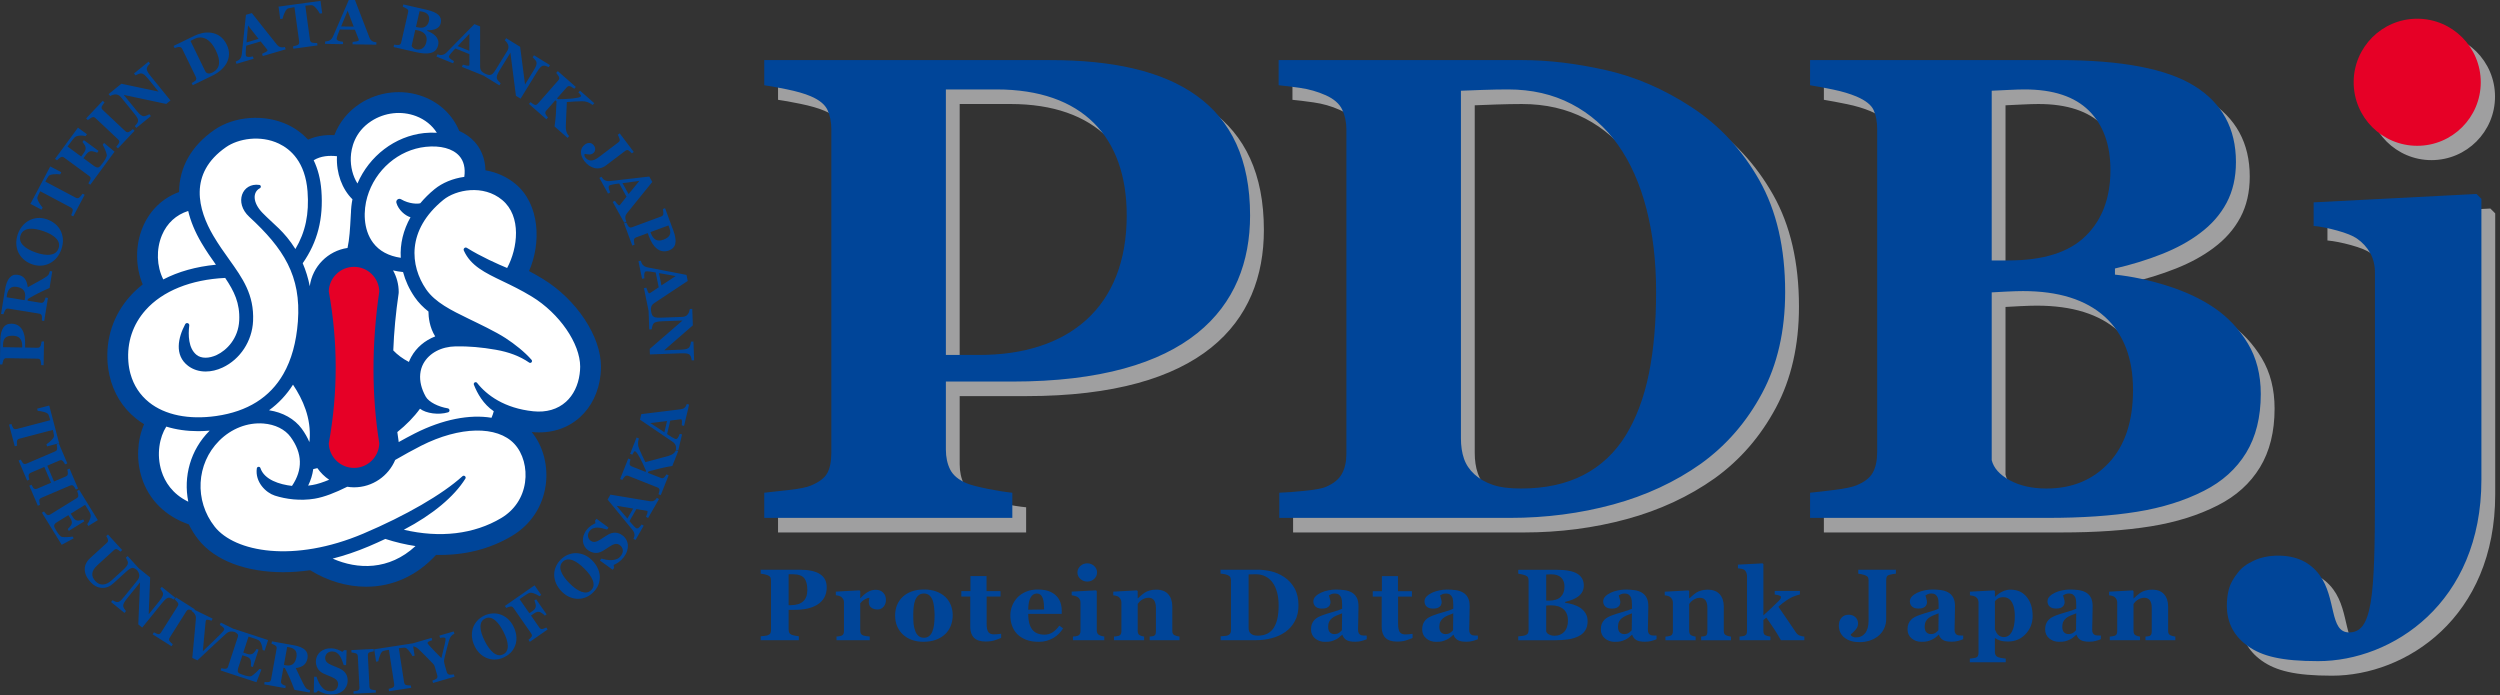
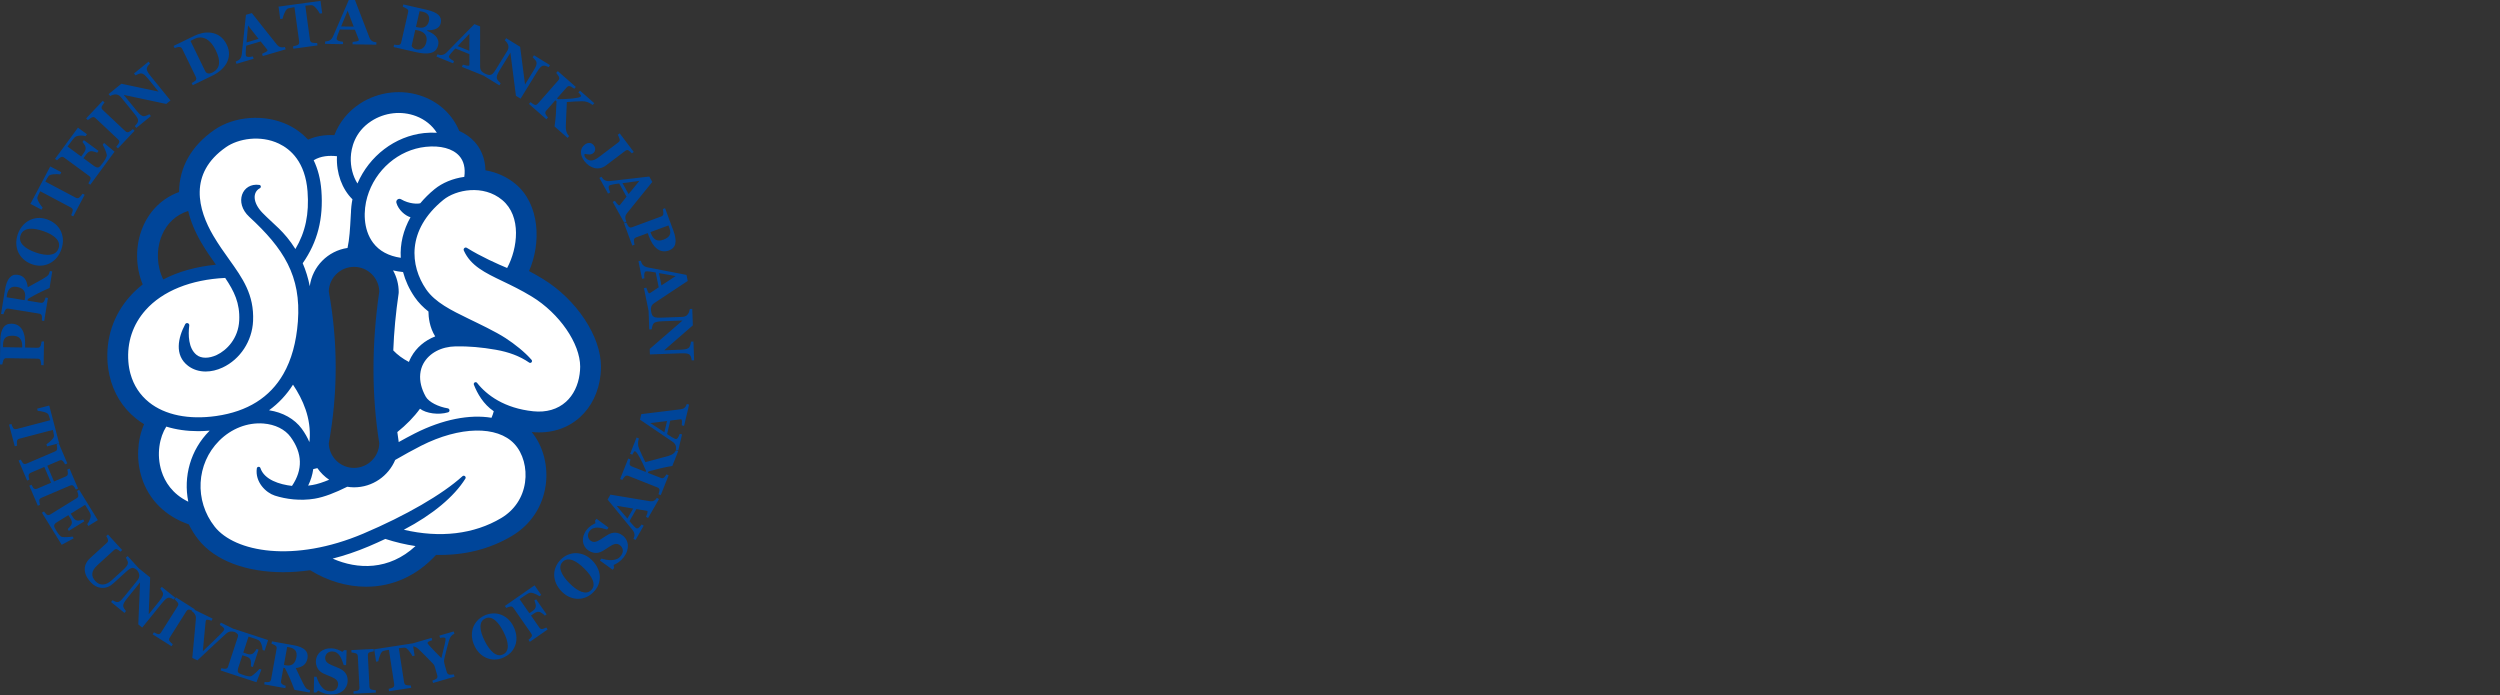
<svg xmlns="http://www.w3.org/2000/svg" version="1.1" viewBox="0 0 103 28.638">
  <rect x="0" y="0" width="103" height="28.638" fill="#333333" stroke="none" />
  <defs>
    <clipPath id="clipPath226">
-       <path transform="translate(-777.84 -413.35)" d="M 0,595.276 H 841.89 V 0 H 0 Z" />
-     </clipPath>
+       </clipPath>
    <clipPath id="clipPath228">
      <path transform="translate(-678.81 -376.58)" d="M 0,595.276 H 841.89 V 0 H 0 Z" />
    </clipPath>
    <clipPath id="clipPath230">
      <path transform="translate(-783.58 -422.44)" d="M 0,595.276 H 841.89 V 0 H 0 Z" />
    </clipPath>
    <clipPath id="clipPath232">
      <path transform="translate(-519.17 -383.27)" d="M 0,595.276 H 841.89 V 0 H 0 Z" />
    </clipPath>
    <clipPath id="clipPath234">
-       <path transform="translate(-538.54 -398)" d="M 0,595.276 H 841.89 V 0 H 0 Z" />
-     </clipPath>
+       </clipPath>
    <clipPath id="clipPath236">
      <path transform="translate(-532.72 -366.81)" d="M 0,595.276 H 841.89 V 0 H 0 Z" />
    </clipPath>
    <clipPath id="clipPath238">
      <path transform="translate(-507.1 -420.98)" d="M 0,595.276 H 841.89 V 0 H 0 Z" />
    </clipPath>
  </defs>
  <g transform="translate(-4.923 -6.436)">
-     <path transform="matrix(.353 0 0 -.353 105.1 13.033)" d="m0 0c4.096 0 7.416 3.32 7.416 7.416s-3.32 7.417-7.416 7.417-7.416-3.321-7.416-7.417 3.32-7.416 7.416-7.416m-89.732-26.644c-0.565-2.774-1.463-5.165-2.692-7.173-1.256-2.033-2.899-3.577-4.933-4.631-2.033-1.055-4.469-1.582-7.305-1.582-1.356 0-2.454 0.144-3.295 0.433-0.841 0.288-1.55 0.697-2.127 1.224-0.578 0.527-0.986 1.135-1.224 1.826-0.239 0.69-0.358 1.487-0.358 2.391v40.554c0.552 0.025 1.387 0.057 2.504 0.095 1.117 0.037 2.115 0.056 2.994 0.056 2.761 0 5.227-0.565 7.399-1.694 2.171-1.13 3.985-2.725 5.441-4.782 1.456-2.06 2.561-4.544 3.314-7.457 0.753-2.912 1.129-6.137 1.129-9.677 0-3.614-0.282-6.81-0.847-9.583m4.989 31.121c-3.213 2.109-6.551 3.553-10.016 4.331-3.464 0.778-6.715 1.167-9.752 1.167h-28.429v-2.936c0.576-0.052 1.399-0.151 2.466-0.302 1.066-0.151 2.077-0.439 3.031-0.866 0.953-0.427 1.594-0.986 1.92-1.676s0.49-1.462 0.49-2.316v-37.88c0-0.904-0.176-1.676-0.527-2.316-0.352-0.64-0.979-1.148-1.883-1.525-0.402-0.176-1.205-0.326-2.41-0.452-1.205-0.125-2.209-0.201-3.012-0.225v-2.938h26.923c4.192 0 8.202 0.521 12.03 1.563s7.249 2.629 10.261 4.763c2.962 2.134 5.341 4.876 7.136 8.228 1.794 3.351 2.692 7.286 2.692 11.804 0 5.146-1.004 9.495-3.012 13.048-2.009 3.552-4.644 6.395-7.908 8.528m48.715-41.49c-1.871-2.012-4.3-3.017-7.287-3.017-1.682 0-3.112 0.32-4.292 0.961s-1.883 1.427-2.109 2.357v19.576c0.376 0.025 0.96 0.056 1.751 0.094s1.425 0.057 1.901 0.057c4.143 0 7.319-0.995 9.528-2.98 2.208-1.987 3.313-4.84 3.313-8.562 0-3.646-0.935-6.475-2.805-8.486m-13.688 43.411c0.552 0.025 1.211 0.057 1.977 0.095 0.766 0.037 1.387 0.056 1.864 0.056 3.338 0 5.843-0.829 7.512-2.485 1.669-1.657 2.504-3.967 2.504-6.929 0-3.238-0.967-5.806-2.899-7.7-1.934-1.896-4.933-2.844-9-2.844h-1.958zm29.691-42.267c1.142 1.87 1.713 4.16 1.713 6.872 0 2.259-0.503 4.223-1.506 5.892-1.005 1.67-2.31 3.056-3.916 4.162-1.557 1.054-3.389 1.914-5.498 2.579-2.108 0.665-4.141 1.097-6.1 1.299v0.715c1.959 0.452 3.79 1.017 5.498 1.695 1.707 0.678 3.175 1.481 4.405 2.41 1.356 1.003 2.397 2.19 3.126 3.558 0.728 1.368 1.092 2.956 1.092 4.763 0 3.917-1.62 6.878-4.858 8.887-3.238 2.008-8.51 3.012-15.814 3.012h-29.033v-2.936c0.778-0.127 1.682-0.296 2.712-0.509 1.029-0.213 1.932-0.484 2.711-0.81 1.054-0.451 1.719-0.978 1.995-1.581 0.277-0.603 0.415-1.355 0.415-2.26v-37.654c0-0.979-0.17-1.776-0.508-2.391-0.34-0.615-0.974-1.111-1.902-1.487-0.477-0.202-1.306-0.377-2.485-0.528-1.18-0.15-2.16-0.264-2.938-0.338v-2.938h27.752c3.992 0 7.462 0.238 10.412 0.716 2.949 0.476 5.553 1.292 7.813 2.447 2.134 1.08 3.772 2.554 4.914 4.425m26.899 30.218-19.016-0.979v-2.749c0.803-0.076 1.726-0.258 2.768-0.546 1.04-0.289 1.8-0.596 2.278-0.922 0.652-0.452 1.166-1.012 1.544-1.676 0.376-0.666 0.564-1.438 0.564-2.316v-26.02c0-12.031-0.334-15.965-3.012-15.965-2.322 0-1.46 4.02-3.464 6.721-1.116 1.505-2.737 2.241-4.82 2.241-1.054 0-2.002-0.194-2.843-0.584-0.841-0.389-1.462-0.859-1.864-1.412-0.528-0.653-0.872-1.28-1.036-1.883-0.162-0.602-0.244-1.254-0.244-1.958 0-1.982 0.821-3.558 2.462-4.725 1.643-1.167 3.883-1.751 8.193-1.751 8.621 0 19.054 6.768 19.054 21.162v32.797zm-174.77-18.79h-3.884v30.99h5.916c10.019 0 15.191-5.534 15.191-14.698 0-10.774-6.81-16.292-17.223-16.292m8.3 34.416h-33.383v-2.936c0.577-0.076 1.45-0.233 2.617-0.471 1.167-0.239 2.102-0.509 2.805-0.81 1.004-0.427 1.657-0.96 1.958-1.6 0.301-0.641 0.452-1.4 0.452-2.279v-37.692c0-1.03-0.157-1.832-0.471-2.41-0.314-0.577-0.96-1.067-1.939-1.468-0.477-0.201-1.318-0.371-2.523-0.508-1.205-0.139-2.172-0.246-2.899-0.32v-2.938h28.956v2.938c-0.778 0.074-1.732 0.225-2.861 0.452-1.13 0.225-1.946 0.438-2.448 0.64-0.954 0.4-1.6 0.935-1.939 1.6s-0.509 1.45-0.509 2.353v7.93h7.75c20.599 0 27.755 8.621 27.755 19.395 0 13.106-8.88 18.124-23.321 18.124" clip-path="url(#clipPath226)" fill="#9f9fa0" />
-     <path transform="matrix(.353 0 0 -.353 70.164 26.005)" d="m0 0c-2.033-1.054-4.469-1.581-7.305-1.581-1.356 0-2.454 0.143-3.295 0.432s-1.55 0.697-2.127 1.224c-0.578 0.528-0.986 1.136-1.224 1.826-0.239 0.691-0.358 1.487-0.358 2.392v40.554c0.552 0.024 1.387 0.056 2.504 0.094s2.115 0.057 2.994 0.057c2.761 0 5.227-0.565 7.399-1.695 2.171-1.13 3.985-2.725 5.441-4.782 1.456-2.059 2.561-4.544 3.314-7.456 0.753-2.913 1.129-6.138 1.129-9.678 0-3.614-0.282-6.809-0.847-9.582-0.565-2.774-1.463-5.166-2.692-7.174-1.256-2.033-2.899-3.577-4.933-4.631m13.706 1.317c2.962 2.134 5.341 4.877 7.136 8.228 1.794 3.352 2.692 7.287 2.692 11.805 0 5.145-1.004 9.495-3.012 13.047-2.009 3.552-4.644 6.395-7.908 8.529-3.213 2.108-6.551 3.552-10.016 4.33-3.464 0.779-6.715 1.167-9.752 1.167h-28.429v-2.936c0.576-0.051 1.399-0.151 2.466-0.302 1.066-0.151 2.077-0.439 3.031-0.865 0.954-0.428 1.594-0.987 1.92-1.676 0.326-0.691 0.49-1.463 0.49-2.316v-37.881c0-0.903-0.176-1.676-0.527-2.316-0.352-0.639-0.979-1.148-1.883-1.525-0.402-0.176-1.205-0.326-2.41-0.451-1.205-0.126-2.209-0.202-3.012-0.226v-2.937h26.923c4.192 0 8.202 0.521 12.03 1.562 3.828 1.042 7.249 2.63 10.261 4.763m90.525 31.48-19.016-0.979v-2.749c0.803-0.075 1.726-0.258 2.768-0.546 1.04-0.289 1.8-0.596 2.278-0.922 0.652-0.452 1.166-1.011 1.544-1.676 0.376-0.665 0.564-1.438 0.564-2.316v-26.019c0-12.032-0.334-15.965-3.012-15.965-2.322 0-1.46 4.019-3.464 6.72-1.116 1.505-2.736 2.241-4.82 2.241-1.054 0-2.002-0.194-2.843-0.584-0.841-0.389-1.462-0.859-1.864-1.411-0.527-0.653-0.872-1.281-1.036-1.884-0.162-0.602-0.244-1.254-0.244-1.957 0-1.983 0.821-3.558 2.462-4.726 1.643-1.167 3.883-1.751 8.193-1.751 8.621 0 19.054 6.768 19.054 21.162v32.797zm-42.902-31.362c-1.871-2.012-4.3-3.016-7.287-3.016-1.682 0-3.112 0.319-4.292 0.96-1.18 0.642-1.883 1.427-2.109 2.358v19.575c0.376 0.025 0.96 0.057 1.751 0.094 0.791 0.038 1.425 0.057 1.901 0.057 4.143 0 7.319-0.994 9.528-2.98 2.208-1.986 3.313-4.84 3.313-8.562 0-3.646-0.935-6.474-2.805-8.486m-13.688 43.412c0.552 0.024 1.211 0.056 1.977 0.094s1.387 0.057 1.864 0.057c3.338 0 5.843-0.829 7.512-2.486s2.504-3.967 2.504-6.929c0-3.238-0.967-5.805-2.899-7.7-1.934-1.896-4.933-2.843-9-2.843h-1.958zm29.691-42.268c1.142 1.87 1.713 4.161 1.713 6.872 0 2.259-0.503 4.223-1.506 5.893-1.005 1.669-2.31 3.056-3.916 4.161-1.557 1.054-3.389 1.914-5.498 2.579-2.108 0.665-4.141 1.098-6.1 1.3v0.715c1.959 0.451 3.79 1.016 5.498 1.694 1.707 0.678 3.175 1.481 4.405 2.411 1.356 1.003 2.397 2.189 3.126 3.557 0.728 1.368 1.092 2.957 1.092 4.764 0 3.916-1.62 6.878-4.858 8.886-3.238 2.009-8.51 3.012-15.814 3.012h-29.033v-2.936c0.778-0.127 1.682-0.296 2.712-0.508 1.029-0.214 1.932-0.484 2.711-0.81 1.054-0.452 1.719-0.979 1.995-1.582 0.277-0.602 0.415-1.355 0.415-2.259v-37.655c0-0.978-0.17-1.776-0.508-2.391-0.34-0.615-0.974-1.111-1.902-1.487-0.477-0.201-1.306-0.376-2.485-0.527-1.18-0.151-2.16-0.264-2.938-0.339v-2.937h27.752c3.992 0 7.462 0.238 10.412 0.715 2.949 0.476 5.553 1.293 7.813 2.448 2.134 1.079 3.772 2.554 4.914 4.424m-147.87 11.429h-3.884v30.99h5.916c10.019 0 15.191-5.535 15.191-14.699 0-10.774-6.81-16.291-17.223-16.291m8.3 34.415h-33.383v-2.936c0.577-0.076 1.45-0.233 2.617-0.471 1.167-0.239 2.102-0.509 2.805-0.81 1.004-0.427 1.657-0.96 1.958-1.6s0.452-1.4 0.452-2.278v-37.692c0-1.03-0.157-1.833-0.471-2.411-0.314-0.577-0.96-1.066-1.939-1.468-0.477-0.201-1.318-0.371-2.523-0.508-1.205-0.138-2.171-0.245-2.899-0.32v-2.937h28.956v2.937c-0.778 0.075-1.732 0.226-2.861 0.452-1.13 0.225-1.946 0.438-2.448 0.64-0.954 0.401-1.6 0.935-1.939 1.6s-0.509 1.45-0.509 2.353v7.93h7.75c20.599 0 27.755 8.621 27.755 19.395 0 13.106-8.88 18.124-23.321 18.124m67.865-66.54c-0.104-0.128-0.225-0.235-0.363-0.322-0.138-0.088-0.313-0.131-0.526-0.131-0.202 0-0.371 0.067-0.509 0.203s-0.206 0.354-0.206 0.657c0 0.228 0.04 0.426 0.122 0.595 0.081 0.168 0.194 0.307 0.337 0.415 0.136 0.105 0.31 0.205 0.523 0.3 0.213 0.094 0.429 0.179 0.646 0.252zm2.203-0.563c-0.108 0.05-0.189 0.126-0.241 0.226s-0.078 0.237-0.078 0.411c0 0.189 8e-3 0.584 0.026 1.183 0.017 0.598 0.026 1.115 0.026 1.553 0 0.412-0.07 0.748-0.212 1.005-0.14 0.257-0.331 0.453-0.57 0.588-0.251 0.139-0.533 0.231-0.846 0.275-0.313 0.045-0.657 0.067-1.032 0.067-0.27 0-0.564-0.032-0.88-0.096-0.317-0.063-0.597-0.153-0.841-0.269-0.247-0.112-0.456-0.254-0.628-0.426s-0.258-0.366-0.258-0.582c0-0.251 0.083-0.455 0.249-0.612 0.167-0.156 0.413-0.235 0.739-0.235 0.228 0 0.398 0.022 0.508 0.064 0.11 0.043 0.21 0.102 0.3 0.18 0.065 0.058 0.116 0.136 0.15 0.235 0.035 0.098 0.053 0.18 0.053 0.246 0 0.147-0.027 0.299-0.082 0.458-0.054 0.158-0.087 0.275-0.099 0.353 0.07 0.05 0.162 0.1 0.276 0.148s0.256 0.072 0.426 0.072c0.189 0 0.342-0.042 0.458-0.127s0.201-0.19 0.255-0.313c0.05-0.108 0.083-0.241 0.099-0.4 0.015-0.158 0.023-0.286 0.023-0.383v-0.556c-0.224-0.108-0.581-0.231-1.068-0.368s-0.906-0.27-1.254-0.398c-0.181-0.069-0.349-0.144-0.502-0.226s-0.287-0.184-0.403-0.308c-0.128-0.136-0.227-0.291-0.296-0.467-0.07-0.176-0.105-0.39-0.105-0.641 0-0.437 0.159-0.789 0.476-1.054 0.318-0.264 0.701-0.397 1.15-0.397 0.301 0 0.536 0.021 0.705 0.064 0.168 0.042 0.343 0.106 0.525 0.191 0.139 0.066 0.27 0.145 0.392 0.238 0.121 0.092 0.248 0.205 0.38 0.336h0.035c0.08-0.263 0.233-0.465 0.457-0.606 0.223-0.141 0.572-0.211 1.046-0.211 0.258 0 0.503 0.031 0.735 0.092 0.231 0.062 0.432 0.13 0.601 0.203v0.424c-0.116 0-0.244 2e-3 -0.385 8e-3 -0.141 5e-3 -0.245 0.024-0.31 0.055m-10.077 0.383c-0.287-0.309-0.661-0.465-1.121-0.465-0.259 0-0.479 0.051-0.661 0.149-0.181 0.098-0.289 0.219-0.324 0.363v3.012c0.058 4e-3 0.148 8e-3 0.27 0.014 0.121 6e-3 0.218 9e-3 0.292 9e-3 0.637 0 1.126-0.153 1.466-0.459 0.34-0.305 0.51-0.744 0.51-1.317 0-0.561-0.144-0.997-0.432-1.306m-2.106 6.68c0.085 5e-3 0.186 9e-3 0.304 0.015s0.213 9e-3 0.287 9e-3c0.514 0 0.899-0.127 1.156-0.383 0.257-0.255 0.386-0.61 0.386-1.066 0-0.498-0.149-0.893-0.447-1.185-0.297-0.292-0.759-0.437-1.384-0.437h-0.302zm3.998-3.899c-0.239 0.162-0.521 0.294-0.846 0.397-0.324 0.102-0.637 0.169-0.939 0.199v0.111c0.302 0.069 0.584 0.156 0.846 0.261 0.263 0.104 0.489 0.228 0.679 0.37 0.208 0.155 0.368 0.337 0.481 0.548 0.112 0.211 0.168 0.455 0.168 0.733 0 0.602-0.25 1.058-0.748 1.368-0.498 0.309-1.309 0.464-2.434 0.464h-4.467v-0.453c0.119-0.019 0.258-0.045 0.417-0.078 0.158-0.033 0.297-0.074 0.417-0.124 0.162-0.07 0.265-0.151 0.307-0.244 0.042-0.092 0.064-0.209 0.064-0.348v-5.794c0-0.151-0.026-0.274-0.078-0.368-0.052-0.095-0.15-0.171-0.293-0.229-0.073-0.031-0.201-0.059-0.383-0.081-0.181-0.023-0.332-0.041-0.451-0.053v-0.452h4.271c0.614 0 1.147 0.037 1.601 0.11 0.454 0.074 0.855 0.2 1.203 0.378 0.328 0.166 0.58 0.393 0.756 0.68 0.176 0.288 0.264 0.64 0.264 1.058 0 0.348-0.077 0.65-0.232 0.907-0.155 0.256-0.356 0.47-0.603 0.64m-14.868-2.601c-0.105-0.128-0.225-0.235-0.363-0.322-0.138-0.088-0.313-0.131-0.527-0.131-0.201 0-0.371 0.067-0.508 0.203-0.138 0.136-0.207 0.354-0.207 0.657 0 0.228 0.041 0.426 0.122 0.595 0.082 0.168 0.194 0.307 0.338 0.415 0.135 0.105 0.31 0.205 0.523 0.3 0.213 0.094 0.429 0.179 0.645 0.252zm2.202-0.563c-0.108 0.05-0.188 0.126-0.24 0.226s-0.079 0.237-0.079 0.411c0 0.189 9e-3 0.584 0.027 1.183 0.017 0.598 0.026 1.115 0.026 1.553 0 0.412-0.071 0.748-0.212 1.005s-0.331 0.453-0.57 0.588c-0.252 0.139-0.534 0.231-0.846 0.275-0.314 0.045-0.657 0.067-1.032 0.067-0.271 0-0.564-0.032-0.881-0.096-0.317-0.063-0.597-0.153-0.84-0.269-0.247-0.112-0.457-0.254-0.629-0.426s-0.258-0.366-0.258-0.582c0-0.251 0.083-0.455 0.25-0.612 0.167-0.156 0.413-0.235 0.738-0.235 0.229 0 0.398 0.022 0.509 0.064 0.11 0.043 0.21 0.102 0.299 0.18 0.066 0.058 0.116 0.136 0.151 0.235 0.035 0.098 0.053 0.18 0.053 0.246 0 0.147-0.028 0.299-0.082 0.458-0.054 0.158-0.087 0.275-0.099 0.353 0.07 0.05 0.162 0.1 0.276 0.148s0.256 0.072 0.426 0.072c0.189 0 0.342-0.042 0.458-0.127 0.115-0.085 0.2-0.19 0.255-0.313 0.05-0.108 0.083-0.241 0.098-0.4 0.016-0.158 0.023-0.286 0.023-0.383v-0.556c-0.224-0.108-0.58-0.231-1.067-0.368-0.488-0.137-0.906-0.27-1.254-0.398-0.182-0.069-0.349-0.144-0.502-0.226s-0.288-0.184-0.404-0.308c-0.127-0.136-0.226-0.291-0.296-0.467-0.069-0.176-0.104-0.39-0.104-0.641 0-0.437 0.158-0.789 0.476-1.054 0.317-0.264 0.7-0.397 1.149-0.397 0.302 0 0.537 0.021 0.705 0.064 0.168 0.042 0.344 0.106 0.526 0.191 0.139 0.066 0.269 0.145 0.391 0.238 0.122 0.092 0.249 0.205 0.38 0.336h0.035c0.081-0.263 0.233-0.465 0.457-0.606s0.572-0.211 1.047-0.211c0.258 0 0.503 0.031 0.734 0.092 0.231 0.062 0.432 0.13 0.601 0.203v0.424c-0.115 0-0.244 2e-3 -0.385 8e-3 -0.141 5e-3 -0.244 0.024-0.31 0.055m-7.753 0.07c-0.325 0-0.551 0.094-0.677 0.283s-0.189 0.509-0.189 0.96v3.172h1.617v0.632h-1.629v1.756h-1.877v-1.756h-1.066v-0.632h1.043v-3.554c0-0.544 0.146-0.962 0.437-1.256 0.292-0.293 0.739-0.44 1.342-0.44 0.406 0 0.749 0.043 1.031 0.131 0.282 0.086 0.547 0.184 0.794 0.292v0.487c-0.074-0.019-0.203-0.037-0.389-0.052-0.187-0.016-0.332-0.023-0.437-0.023m-7.423 0.493c-0.104-0.128-0.225-0.235-0.363-0.322-0.138-0.088-0.313-0.131-0.526-0.131-0.202 0-0.371 0.067-0.509 0.203s-0.207 0.354-0.207 0.657c0 0.228 0.041 0.426 0.123 0.595 0.081 0.168 0.194 0.307 0.337 0.415 0.136 0.105 0.31 0.205 0.523 0.3 0.213 0.094 0.429 0.179 0.646 0.252zm2.202-0.563c-0.108 0.05-0.188 0.126-0.24 0.226s-0.078 0.237-0.078 0.411c0 0.189 8e-3 0.584 0.026 1.183 0.017 0.598 0.026 1.115 0.026 1.553 0 0.412-0.07 0.748-0.212 1.005-0.14 0.257-0.331 0.453-0.57 0.588-0.252 0.139-0.534 0.231-0.846 0.275-0.313 0.045-0.657 0.067-1.032 0.067-0.27 0-0.564-0.032-0.881-0.096-0.317-0.063-0.596-0.153-0.84-0.269-0.247-0.112-0.457-0.254-0.628-0.426-0.172-0.172-0.258-0.366-0.258-0.582 0-0.251 0.083-0.455 0.249-0.612 0.167-0.156 0.413-0.235 0.738-0.235 0.229 0 0.399 0.022 0.509 0.064 0.11 0.043 0.21 0.102 0.3 0.18 0.065 0.058 0.116 0.136 0.15 0.235 0.035 0.098 0.053 0.18 0.053 0.246 0 0.147-0.027 0.299-0.082 0.458-0.054 0.158-0.087 0.275-0.099 0.353 0.07 0.05 0.162 0.1 0.276 0.148s0.256 0.072 0.426 0.072c0.189 0 0.342-0.042 0.458-0.127s0.201-0.19 0.255-0.313c0.05-0.108 0.083-0.241 0.099-0.4 0.015-0.158 0.023-0.286 0.023-0.383v-0.556c-0.225-0.108-0.581-0.231-1.068-0.368-0.488-0.137-0.906-0.27-1.254-0.398-0.182-0.069-0.349-0.144-0.502-0.226s-0.287-0.184-0.403-0.308c-0.128-0.136-0.227-0.291-0.296-0.467-0.07-0.176-0.105-0.39-0.105-0.641 0-0.437 0.159-0.789 0.476-1.054 0.318-0.264 0.701-0.397 1.149-0.397 0.302 0 0.537 0.021 0.706 0.064 0.168 0.042 0.343 0.106 0.525 0.191 0.139 0.066 0.27 0.145 0.392 0.238 0.121 0.092 0.248 0.205 0.38 0.336h0.035c0.08-0.263 0.233-0.465 0.456-0.606 0.224-0.141 0.573-0.211 1.047-0.211 0.258 0 0.503 0.031 0.735 0.092 0.231 0.062 0.431 0.13 0.601 0.203v0.424c-0.116 0-0.244 2e-3 -0.386 8e-3 -0.14 5e-3 -0.244 0.024-0.31 0.055m42.67-0.046c-0.116 0.05-0.195 0.117-0.238 0.203-0.042 0.084-0.063 0.198-0.063 0.341v2.84c0 0.591-0.158 1.065-0.473 1.423-0.314 0.356-0.786 0.535-1.416 0.535-0.263 0-0.51-0.033-0.742-0.098-0.232-0.066-0.419-0.145-0.562-0.238-0.131-0.084-0.274-0.195-0.429-0.33-0.154-0.135-0.286-0.251-0.394-0.348h-0.023v0.841l-0.087 0.087-2.764-0.151v-0.424c0.127-0.011 0.244-0.032 0.35-0.063 0.107-0.031 0.195-0.07 0.264-0.116 0.1-0.074 0.182-0.168 0.243-0.284 0.062-0.115 0.093-0.234 0.093-0.354v-3.372c0-0.143-0.023-0.259-0.069-0.348-0.047-0.088-0.132-0.154-0.256-0.197-0.069-0.022-0.153-0.041-0.251-0.054-0.099-0.014-0.196-0.025-0.293-0.032v-0.424h3.523v0.424c-0.089 0.011-0.18 0.03-0.272 0.058-0.093 0.026-0.17 0.057-0.232 0.092-0.089 0.047-0.153 0.115-0.191 0.206-0.039 0.09-0.058 0.203-0.058 0.339v3.111c0.046 0.063 0.104 0.134 0.171 0.215 0.068 0.082 0.158 0.16 0.27 0.238 0.128 0.089 0.259 0.156 0.392 0.202 0.134 0.047 0.279 0.07 0.434 0.07 0.283 0 0.496-0.099 0.641-0.299 0.146-0.198 0.219-0.495 0.219-0.889v-2.712c0-0.158-0.018-0.278-0.053-0.359-0.034-0.081-0.092-0.143-0.173-0.186-0.055-0.027-0.134-0.046-0.238-0.058-0.104-0.011-0.193-0.021-0.267-0.028v-0.424h3.483v0.424c-0.116 0.011-0.219 0.03-0.31 0.058-0.091 0.026-0.167 0.053-0.229 0.081m33.323 0.426c-0.228-0.411-0.534-0.618-0.915-0.618-0.147 0-0.282 0.025-0.405 0.076-0.123 0.05-0.233 0.127-0.33 0.232-0.065 0.073-0.131 0.171-0.196 0.292-0.066 0.122-0.11 0.222-0.133 0.298v3.286c0.112 0.139 0.243 0.252 0.393 0.34 0.15 0.086 0.35 0.129 0.601 0.129 0.247 0 0.456-0.061 0.627-0.185 0.172-0.123 0.31-0.29 0.414-0.498 0.108-0.209 0.183-0.446 0.225-0.71 0.043-0.264 0.064-0.542 0.064-0.832 0-0.795-0.115-1.399-0.345-1.81m-0.162 4.916c-0.305 0-0.612-0.072-0.923-0.214-0.31-0.143-0.593-0.344-0.848-0.603l-0.046 0.012v0.643l-0.087 0.076-2.828-0.151v-0.424c0.124-0.011 0.249-0.033 0.377-0.066 0.127-0.033 0.23-0.074 0.307-0.125 0.104-0.073 0.181-0.158 0.229-0.254 0.048-0.097 0.078-0.209 0.09-0.336v-5.928c0-0.132-0.023-0.249-0.067-0.351-0.045-0.103-0.128-0.175-0.252-0.218-0.073-0.023-0.183-0.045-0.33-0.066s-0.269-0.036-0.365-0.043v-0.43h4.189v0.43c-0.127 7e-3 -0.287 0.028-0.478 0.064-0.191 0.034-0.339 0.073-0.443 0.115-0.108 0.046-0.192 0.119-0.252 0.221-0.06 0.1-0.09 0.217-0.09 0.353v1.628h0.046c0.151-0.108 0.342-0.2 0.573-0.276 0.232-0.075 0.533-0.112 0.903-0.112 0.833 0 1.522 0.291 2.066 0.875 0.544 0.583 0.816 1.282 0.816 2.097 0 0.924-0.231 1.668-0.694 2.234-0.463 0.567-1.094 0.849-1.893 0.849m18.701-5.342c-0.116 0.05-0.195 0.117-0.238 0.203-0.042 0.084-0.063 0.198-0.063 0.341v2.84c0 0.591-0.158 1.065-0.473 1.423-0.314 0.356-0.786 0.535-1.416 0.535-0.263 0-0.51-0.033-0.742-0.098-0.232-0.066-0.419-0.145-0.562-0.238-0.131-0.084-0.274-0.195-0.429-0.33-0.154-0.135-0.286-0.251-0.394-0.348h-0.023v0.841l-0.087 0.087-2.764-0.151v-0.424c0.128-0.011 0.244-0.032 0.35-0.063 0.107-0.031 0.195-0.07 0.264-0.116 0.1-0.074 0.182-0.168 0.243-0.284 0.062-0.115 0.093-0.234 0.093-0.354v-3.372c0-0.143-0.023-0.259-0.069-0.348-0.047-0.088-0.131-0.154-0.255-0.197-0.07-0.022-0.154-0.041-0.252-0.054-0.099-0.014-0.196-0.025-0.293-0.032v-0.424h3.523v0.424c-0.089 0.011-0.179 0.03-0.272 0.058-0.093 0.026-0.17 0.057-0.232 0.092-0.089 0.047-0.153 0.115-0.191 0.206-0.039 0.09-0.058 0.203-0.058 0.339v3.111c0.046 0.063 0.104 0.134 0.171 0.215 0.068 0.082 0.158 0.16 0.27 0.238 0.128 0.089 0.259 0.156 0.393 0.202 0.133 0.047 0.278 0.07 0.433 0.07 0.283 0 0.496-0.099 0.642-0.299 0.145-0.198 0.218-0.495 0.218-0.889v-2.712c0-0.158-0.018-0.278-0.053-0.359-0.034-0.081-0.092-0.143-0.173-0.186-0.055-0.027-0.134-0.046-0.238-0.058-0.104-0.011-0.193-0.021-0.267-0.028v-0.424h3.483v0.424c-0.116 0.011-0.219 0.03-0.31 0.058-0.091 0.026-0.167 0.053-0.229 0.081m-11.048 0.609c-0.104-0.128-0.225-0.235-0.363-0.322-0.137-0.088-0.313-0.131-0.526-0.131-0.202 0-0.371 0.067-0.509 0.203s-0.206 0.354-0.206 0.657c0 0.228 0.04 0.426 0.122 0.595 0.081 0.168 0.194 0.307 0.337 0.415 0.136 0.105 0.31 0.205 0.524 0.3 0.212 0.094 0.428 0.179 0.645 0.252zm2.203-0.563c-0.108 0.05-0.189 0.126-0.241 0.226s-0.078 0.237-0.078 0.411c0 0.189 9e-3 0.584 0.026 1.183 0.018 0.598 0.026 1.115 0.026 1.553 0 0.412-0.07 0.748-0.212 1.005-0.14 0.257-0.331 0.453-0.57 0.588-0.251 0.139-0.533 0.231-0.846 0.275-0.313 0.045-0.657 0.067-1.032 0.067-0.27 0-0.564-0.032-0.88-0.096-0.317-0.063-0.597-0.153-0.841-0.269-0.247-0.112-0.456-0.254-0.628-0.426s-0.258-0.366-0.258-0.582c0-0.251 0.083-0.455 0.25-0.612 0.166-0.156 0.412-0.235 0.738-0.235 0.228 0 0.398 0.022 0.508 0.064 0.111 0.043 0.21 0.102 0.3 0.18 0.065 0.058 0.116 0.136 0.15 0.235 0.035 0.098 0.053 0.18 0.053 0.246 0 0.147-0.027 0.299-0.082 0.458-0.054 0.158-0.087 0.275-0.098 0.353 0.069 0.05 0.161 0.1 0.275 0.148s0.256 0.072 0.426 0.072c0.19 0 0.342-0.042 0.458-0.127s0.201-0.19 0.255-0.313c0.051-0.108 0.083-0.241 0.099-0.4 0.015-0.158 0.023-0.286 0.023-0.383v-0.556c-0.224-0.108-0.581-0.231-1.068-0.368s-0.905-0.27-1.254-0.398c-0.181-0.069-0.349-0.144-0.502-0.226s-0.287-0.184-0.403-0.308c-0.128-0.136-0.227-0.291-0.296-0.467-0.07-0.176-0.105-0.39-0.105-0.641 0-0.437 0.159-0.789 0.476-1.054 0.318-0.264 0.701-0.397 1.15-0.397 0.301 0 0.536 0.021 0.705 0.064 0.168 0.042 0.343 0.106 0.525 0.191 0.139 0.066 0.27 0.145 0.392 0.238 0.122 0.092 0.248 0.205 0.38 0.336h0.035c0.081-0.263 0.233-0.465 0.457-0.606 0.223-0.141 0.572-0.211 1.046-0.211 0.258 0 0.503 0.031 0.735 0.092 0.231 0.062 0.432 0.13 0.601 0.203v0.424c-0.116 0-0.244 2e-3 -0.385 8e-3 -0.141 5e-3 -0.245 0.024-0.31 0.055m-34.889 0.295c-0.351 0.522-0.686 1.016-1.006 1.483s-0.669 0.974-1.047 1.523c0.192 0.171 0.363 0.313 0.511 0.427s0.302 0.224 0.46 0.329c0.239 0.158 0.46 0.284 0.662 0.379s0.497 0.196 0.882 0.304v0.4h-2.943v-0.411c0.245-0.035 0.428-0.075 0.55-0.122s0.183-0.105 0.183-0.174c0-0.015-6e-3 -0.057-0.02-0.125-0.014-0.067-0.084-0.167-0.211-0.298-0.217-0.22-0.503-0.498-0.86-0.834s-0.678-0.632-0.964-0.887v5.98l-0.087 0.093-2.885-0.151v-0.423c0.119-8e-3 0.253-0.027 0.399-0.058 0.147-0.031 0.257-0.07 0.331-0.115 0.108-0.07 0.19-0.173 0.246-0.311 0.056-0.137 0.084-0.269 0.084-0.397v-6.461c0-0.143-0.022-0.259-0.067-0.348-0.045-0.088-0.129-0.154-0.254-0.197-0.073-0.022-0.159-0.041-0.257-0.054-0.097-0.014-0.194-0.025-0.291-0.032v-0.424h3.598v0.424c-0.092 7e-3 -0.185 0.023-0.278 0.046-0.092 0.023-0.173 0.05-0.243 0.081-0.116 0.042-0.194 0.108-0.235 0.197-0.04 0.089-0.061 0.203-0.061 0.342v1.263l0.342 0.289c0.247-0.351 0.509-0.732 0.787-1.142s0.585-0.91 0.921-1.5h2.731v0.424c-0.177 0.015-0.355 0.053-0.532 0.115-0.178 0.062-0.326 0.184-0.446 0.365m7.27 6.867c0.109-0.015 0.246-0.041 0.411-0.075 0.165-0.035 0.305-0.077 0.422-0.128 0.163-0.069 0.265-0.15 0.308-0.244 0.043-0.092 0.064-0.208 0.064-0.347v-4.645c0-0.673-0.132-1.176-0.398-1.508-0.265-0.333-0.63-0.499-1.095-0.499-0.12 0-0.239 0.027-0.355 0.081s-0.192 0.12-0.226 0.197v0.076c0.22 0.177 0.416 0.371 0.588 0.582 0.172 0.21 0.258 0.439 0.258 0.686 0 0.291-0.1 0.533-0.299 0.73-0.199 0.198-0.466 0.297-0.802 0.297-0.356 0-0.635-0.119-0.837-0.355-0.203-0.235-0.305-0.533-0.305-0.892 0-0.606 0.221-1.083 0.664-1.431 0.442-0.347 1.024-0.522 1.747-0.522 0.417 0 0.809 0.06 1.176 0.177 0.367 0.119 0.699 0.293 0.997 0.525 0.293 0.236 0.524 0.528 0.692 0.875 0.168 0.349 0.252 0.731 0.252 1.149v4.535c0 0.139 0.023 0.263 0.067 0.371s0.146 0.184 0.304 0.226c0.135 0.035 0.257 0.062 0.365 0.081 0.109 0.02 0.24 0.039 0.395 0.058v0.453h-4.393zm9.355-6.599c-0.105-0.128-0.226-0.235-0.363-0.322-0.138-0.088-0.314-0.131-0.527-0.131-0.202 0-0.371 0.067-0.509 0.203-0.137 0.136-0.206 0.354-0.206 0.657 0 0.228 0.041 0.426 0.122 0.595 0.081 0.168 0.194 0.307 0.337 0.415 0.136 0.105 0.311 0.205 0.524 0.3 0.213 0.094 0.428 0.179 0.645 0.252zm2.202-0.563c-0.108 0.05-0.188 0.126-0.24 0.226s-0.079 0.237-0.079 0.411c0 0.189 9e-3 0.584 0.027 1.183 0.017 0.598 0.025 1.115 0.025 1.553 0 0.412-0.07 0.748-0.211 1.005s-0.331 0.453-0.571 0.588c-0.251 0.139-0.533 0.231-0.846 0.275-0.313 0.045-0.657 0.067-1.032 0.067-0.27 0-0.564-0.032-0.88-0.096-0.317-0.063-0.597-0.153-0.841-0.269-0.247-0.112-0.456-0.254-0.628-0.426s-0.258-0.366-0.258-0.582c0-0.251 0.083-0.455 0.25-0.612 0.167-0.156 0.413-0.235 0.738-0.235 0.228 0 0.398 0.022 0.509 0.064 0.11 0.043 0.21 0.102 0.299 0.18 0.066 0.058 0.116 0.136 0.151 0.235 0.035 0.098 0.052 0.18 0.052 0.246 0 0.147-0.027 0.299-0.081 0.458-0.054 0.158-0.087 0.275-0.099 0.353 0.069 0.05 0.161 0.1 0.275 0.148s0.257 0.072 0.427 0.072c0.189 0 0.341-0.042 0.458-0.127 0.115-0.085 0.2-0.19 0.255-0.313 0.05-0.108 0.083-0.241 0.098-0.4 0.015-0.158 0.023-0.286 0.023-0.383v-0.556c-0.224-0.108-0.58-0.231-1.068-0.368-0.487-0.137-0.905-0.27-1.253-0.398-0.182-0.069-0.35-0.144-0.503-0.226-0.152-0.082-0.287-0.184-0.403-0.308-0.127-0.136-0.226-0.291-0.296-0.467s-0.104-0.39-0.104-0.641c0-0.437 0.158-0.789 0.476-1.054 0.317-0.264 0.7-0.397 1.149-0.397 0.302 0 0.537 0.021 0.705 0.064 0.168 0.042 0.343 0.106 0.525 0.191 0.139 0.066 0.27 0.145 0.392 0.238 0.122 0.092 0.249 0.205 0.38 0.336h0.035c0.081-0.263 0.233-0.465 0.457-0.606 0.223-0.141 0.572-0.211 1.046-0.211 0.259 0 0.504 0.031 0.735 0.092 0.231 0.062 0.432 0.13 0.601 0.203v0.424c-0.115 0-0.244 2e-3 -0.385 8e-3 -0.141 5e-3 -0.244 0.024-0.31 0.055m-108.15 4.387c0.178 0.301 0.415 0.451 0.713 0.451 0.174 0 0.317-0.045 0.431-0.139 0.114-0.092 0.204-0.229 0.27-0.411 0.058-0.154 0.098-0.353 0.122-0.597 0.023-0.243 0.035-0.481 0.035-0.712l-1.86-0.024c0.015 0.653 0.111 1.13 0.289 1.432m2.602-4.048c-0.29-0.2-0.616-0.299-0.979-0.299-0.665 0-1.15 0.207-1.455 0.62-0.305 0.414-0.457 1.016-0.457 1.808h3.917v0.377c0 0.329-0.051 0.642-0.151 0.942-0.101 0.299-0.261 0.559-0.481 0.779-0.228 0.232-0.516 0.413-0.863 0.545-0.348 0.132-0.792 0.197-1.333 0.197-0.495 0-0.942-0.085-1.342-0.255s-0.731-0.393-0.993-0.666c-0.267-0.283-0.473-0.604-0.618-0.965s-0.217-0.739-0.217-1.133c0-0.437 0.067-0.842 0.2-1.214 0.133-0.373 0.335-0.696 0.606-0.971 0.27-0.274 0.613-0.492 1.028-0.655 0.415-0.162 0.909-0.243 1.48-0.243 0.344 0 0.649 0.038 0.913 0.113 0.265 0.075 0.526 0.187 0.786 0.333 0.243 0.139 0.46 0.306 0.651 0.501 0.192 0.196 0.355 0.403 0.49 0.623l-0.44 0.319c-0.205-0.305-0.452-0.557-0.742-0.756m14.231-0.385c-0.116 0.05-0.195 0.117-0.238 0.203-0.042 0.084-0.063 0.198-0.063 0.341v2.84c0 0.591-0.158 1.065-0.473 1.423-0.315 0.356-0.787 0.535-1.417 0.535-0.263 0-0.51-0.033-0.741-0.098-0.232-0.066-0.419-0.145-0.562-0.238-0.132-0.084-0.275-0.195-0.429-0.33-0.155-0.135-0.286-0.251-0.395-0.348h-0.022v0.841l-0.087 0.087-2.765-0.151v-0.424c0.128-0.011 0.245-0.032 0.351-0.063s0.194-0.07 0.264-0.116c0.1-0.074 0.181-0.168 0.243-0.284 0.062-0.115 0.093-0.234 0.093-0.354v-3.372c0-0.143-0.023-0.259-0.07-0.348-0.046-0.088-0.131-0.154-0.255-0.197-0.069-0.022-0.153-0.041-0.252-0.054-0.098-0.014-0.196-0.025-0.292-0.032v-0.424h3.523v0.424c-0.089 0.011-0.18 0.03-0.273 0.058-0.092 0.026-0.169 0.057-0.231 0.092-0.089 0.047-0.153 0.115-0.192 0.206-0.038 0.09-0.057 0.203-0.057 0.339v3.111c0.046 0.063 0.103 0.134 0.171 0.215 0.067 0.082 0.158 0.16 0.27 0.238 0.128 0.089 0.259 0.156 0.392 0.202 0.134 0.047 0.278 0.07 0.433 0.07 0.283 0 0.497-0.099 0.642-0.299 0.146-0.198 0.218-0.495 0.218-0.889v-2.712c0-0.158-0.017-0.278-0.052-0.359s-0.093-0.143-0.174-0.186c-0.054-0.027-0.133-0.046-0.237-0.058-0.105-0.011-0.194-0.021-0.267-0.028v-0.424h3.483v0.424c-0.116 0.011-0.219 0.03-0.311 0.058-0.09 0.026-0.167 0.053-0.228 0.081m-9.422 6.591c0.226 0.207 0.339 0.457 0.339 0.751 0 0.293-0.112 0.544-0.336 0.753-0.224 0.208-0.493 0.313-0.805 0.313-0.313 0-0.583-0.105-0.809-0.313-0.226-0.209-0.339-0.46-0.339-0.753 0-0.294 0.113-0.544 0.339-0.751 0.226-0.206 0.496-0.31 0.809-0.31 0.308 0 0.576 0.104 0.802 0.31m0.641-6.58c-0.109 0.047-0.192 0.117-0.25 0.212s-0.086 0.21-0.086 0.344v4.602l-0.088 0.087-2.839-0.151v-0.424c0.116-0.011 0.244-0.038 0.385-0.08 0.141-0.043 0.247-0.087 0.316-0.134 0.093-0.061 0.17-0.143 0.232-0.246 0.062-0.102 0.093-0.221 0.093-0.357v-3.372c0-0.143-0.026-0.258-0.076-0.344-0.05-0.088-0.137-0.154-0.261-0.201-0.069-0.027-0.152-0.046-0.248-0.058-0.097-0.011-0.196-0.021-0.296-0.028v-0.424h3.662v0.424c-0.1 0.011-0.197 0.03-0.29 0.058-0.092 0.026-0.177 0.057-0.254 0.092m-19.324 1.264c-0.041-0.309-0.104-0.572-0.188-0.789-0.097-0.25-0.228-0.441-0.395-0.571-0.166-0.129-0.365-0.193-0.597-0.193-0.254 0-0.465 0.069-0.631 0.208s-0.294 0.328-0.383 0.568c-0.104 0.278-0.17 0.556-0.197 0.831-0.027 0.277-0.04 0.626-0.04 1.046 0 0.321 0.015 0.629 0.046 0.924 0.031 0.297 0.087 0.554 0.168 0.774 0.089 0.24 0.216 0.435 0.38 0.586 0.164 0.15 0.383 0.225 0.657 0.225 0.252 0 0.459-0.069 0.624-0.208 0.164-0.139 0.292-0.331 0.385-0.573 0.077-0.202 0.135-0.476 0.173-0.823 0.039-0.349 0.059-0.657 0.059-0.927 0-0.411-0.021-0.77-0.061-1.078m1.295 3.227c-0.294 0.27-0.646 0.48-1.058 0.629-0.411 0.148-0.887 0.223-1.428 0.223-0.518 0-0.986-0.075-1.405-0.223-0.42-0.149-0.772-0.359-1.058-0.629-0.297-0.282-0.521-0.603-0.669-0.965-0.149-0.361-0.223-0.773-0.223-1.237 0-0.472 0.084-0.897 0.255-1.277 0.17-0.381 0.401-0.701 0.695-0.959 0.305-0.272 0.656-0.474 1.052-0.609s0.829-0.203 1.301-0.203c0.545 0 1.028 0.078 1.451 0.232 0.423 0.155 0.787 0.377 1.093 0.666 0.286 0.27 0.503 0.596 0.651 0.977 0.149 0.38 0.224 0.785 0.224 1.214 0 0.432-0.076 0.834-0.226 1.205-0.151 0.371-0.369 0.69-0.655 0.956m-8.104 0.817c-0.324 0-0.636-0.087-0.936-0.264-0.299-0.175-0.582-0.418-0.849-0.727h-0.023v0.841l-0.086 0.087-2.765-0.151v-0.424c0.128-0.011 0.245-0.032 0.351-0.063s0.194-0.07 0.264-0.116c0.092-0.066 0.172-0.153 0.237-0.264 0.066-0.109 0.099-0.235 0.099-0.374v-3.372c0-0.143-0.024-0.259-0.07-0.348-0.046-0.088-0.131-0.154-0.255-0.197-0.07-0.022-0.153-0.041-0.252-0.054-0.098-0.014-0.196-0.025-0.293-0.032v-0.424h3.877v0.424c-0.085 3e-3 -0.223 0.02-0.414 0.049-0.192 0.028-0.33 0.065-0.414 0.107-0.101 0.05-0.172 0.119-0.215 0.208-0.042 0.089-0.064 0.201-0.064 0.336v3.182c0.151 0.191 0.325 0.344 0.522 0.459s0.384 0.176 0.562 0.184c-0.016-0.065-0.033-0.136-0.052-0.211-0.02-0.074-0.029-0.179-0.029-0.314 0-0.277 0.097-0.487 0.293-0.629 0.194-0.143 0.433-0.213 0.715-0.213 0.297 0 0.537 0.111 0.718 0.333 0.182 0.222 0.273 0.479 0.273 0.773 0 0.352-0.109 0.638-0.327 0.861-0.218 0.222-0.507 0.333-0.867 0.333m13.811-5.203c-0.325 0-0.551 0.094-0.677 0.283s-0.189 0.509-0.189 0.96v3.172h1.617v0.632h-1.629v1.756h-1.877v-1.756h-1.066v-0.632h1.043v-3.554c0-0.544 0.146-0.962 0.437-1.256 0.292-0.293 0.739-0.44 1.342-0.44 0.406 0 0.749 0.043 1.031 0.131 0.282 0.086 0.547 0.184 0.794 0.292v0.487c-0.074-0.019-0.203-0.037-0.389-0.052-0.187-0.016-0.332-0.023-0.437-0.023m33.082 1.908c-0.087-0.426-0.225-0.794-0.414-1.103-0.193-0.313-0.446-0.551-0.759-0.713s-0.688-0.244-1.124-0.244c-0.209 0-0.378 0.023-0.508 0.068-0.129 0.044-0.238 0.107-0.327 0.188-0.088 0.081-0.151 0.175-0.188 0.281s-0.055 0.229-0.055 0.368v6.24c0.085 5e-3 0.213 9e-3 0.385 0.015s0.326 9e-3 0.461 9e-3c0.425 0 0.805-0.087 1.138-0.261 0.335-0.174 0.614-0.419 0.838-0.736 0.224-0.316 0.394-0.699 0.51-1.147s0.174-0.945 0.174-1.489c0-0.556-0.044-1.048-0.131-1.476m0.768 4.79c-0.495 0.325-1.008 0.547-1.541 0.667-0.533 0.119-1.034 0.18-1.501 0.18h-4.375v-0.453c0.089-8e-3 0.215-0.023 0.379-0.046 0.165-0.023 0.32-0.068 0.467-0.134 0.147-0.065 0.245-0.151 0.295-0.257s0.076-0.226 0.076-0.357v-5.829c0-0.139-0.027-0.258-0.081-0.356-0.055-0.099-0.151-0.177-0.29-0.235-0.062-0.027-0.185-0.05-0.371-0.069-0.185-0.02-0.34-0.031-0.464-0.036v-0.452h4.144c0.645 0 1.262 0.081 1.851 0.241s1.116 0.405 1.579 0.733c0.456 0.328 0.822 0.751 1.098 1.266 0.277 0.516 0.414 1.121 0.414 1.817 0 0.792-0.154 1.461-0.463 2.008s-0.715 0.984-1.217 1.312m-56.138-2.854c-0.33-0.292-0.812-0.437-1.446-0.437h-0.243v3.61h0.481c0.637 0 1.081-0.15 1.33-0.449s0.374-0.759 0.374-1.376c0-0.607-0.165-1.056-0.496-1.348m1.967 3.193c-0.525 0.338-1.318 0.508-2.381 0.508h-4.537v-0.453c0.088-0.011 0.223-0.036 0.402-0.072 0.18-0.037 0.324-0.078 0.432-0.125 0.155-0.066 0.255-0.148 0.302-0.246 0.046-0.099 0.069-0.215 0.069-0.351v-5.8c0-0.159-0.024-0.283-0.072-0.371-0.049-0.089-0.148-0.165-0.299-0.226-0.073-0.031-0.203-0.057-0.388-0.079-0.185-0.02-0.334-0.037-0.446-0.049v-0.452h4.456v0.452c-0.12 0.012-0.267 0.036-0.441 0.07-0.173 0.035-0.299 0.068-0.376 0.099-0.147 0.061-0.246 0.143-0.299 0.246-0.052 0.102-0.078 0.223-0.078 0.362v2.312h0.672c0.556 0 1.058 0.048 1.504 0.145s0.843 0.253 1.191 0.469c0.336 0.209 0.6 0.48 0.791 0.815 0.191 0.334 0.287 0.732 0.287 1.196 0 0.695-0.263 1.212-0.789 1.55" clip-path="url(#clipPath228)" fill="#004599" />
-     <path transform="matrix(.353 0 0 -.353 107.13 9.825)" d="m0 0c0-4.096-3.32-7.416-7.416-7.416s-7.417 3.32-7.417 7.416 3.321 7.416 7.417 7.416 7.416-3.32 7.416-7.416" clip-path="url(#clipPath230)" fill="#e60026" />
-     <path transform="matrix(.353 0 0 -.353 13.846 23.644)" d="m0 0c3.69 0.529 6.371 2.21 7.97 4.997 0.957 1.667 1.534 3.755 1.718 6.204 0.416 5.542-1.789 8.732-5.736 12.371-0.99 0.913-1.005 1.943-0.718 2.549 0.305 0.644 0.958 0.962 1.745 0.819-0.383-0.204-0.63-0.549-0.696-0.971-0.105-0.672 0.244-1.479 0.958-2.213 0.387-0.397 0.759-0.741 1.119-1.074 0.9-0.831 1.751-1.616 2.69-3.108 0.035-0.055 0.095-0.088 0.16-0.088 0.069 0.012 0.128 0.035 0.162 0.092 1.188 1.998 1.647 4.171 1.444 6.84-0.268 3.505-2.026 5.051-3.454 5.73-2.238 1.063-4.889 0.592-6.351-0.423-4.569-3.17-3.356-7.52-1.533-10.611 0.606-1.026 1.231-1.902 1.837-2.75 1.558-2.181 2.904-4.065 2.767-7.086-0.103-2.266-1.455-4.331-3.443-5.262-1.371-0.643-2.85-0.577-3.837 0.173-1.701 1.293-0.91 3.449-0.288 4.62 0.021 0.039 0.053 0.039 0.078 0.032 0.032-0.011 0.047-0.034 0.043-0.069-0.142-1.184-0.099-2.769 0.912-3.591 0.608-0.495 1.567-0.511 2.566-0.042 1.197 0.56 2.63 1.995 2.729 4.196 0.092 2.023-0.57 3.44-1.67 5.072-0.037 0.054-0.095 0.09-0.165 0.082-4.058-0.195-7.404-1.551-9.421-3.816-1.527-1.714-2.238-3.847-2.058-6.17 0.039-0.5 0.124-0.993 0.255-1.463 0.382-1.379 1.132-2.524 2.229-3.402 1.47-1.18 3.506-1.794 5.863-1.794 0.683 0 1.394 0.051 2.125 0.156m-6.268 15.945c0.019-6e-3 0.038-9e-3 0.057-9e-3 0.031 0 0.06 8e-3 0.088 0.022 1.741 0.908 3.785 1.479 6.074 1.697 0.067 7e-3 0.125 0.048 0.153 0.109 0.028 0.062 0.021 0.133-0.018 0.188-0.515 0.724-1.112 1.576-1.676 2.532-0.735 1.246-1.25 2.482-1.53 3.676-0.012 0.051-0.045 0.095-0.09 0.12-0.046 0.026-0.101 0.032-0.15 0.016-1.47-0.463-2.57-1.476-3.18-2.932-0.71-1.689-0.647-3.73 0.161-5.325 0.023-0.045 0.063-0.079 0.111-0.094m18.32 10.567c0.249-3.27-0.432-5.935-2.145-8.388-0.037-0.053-0.044-0.122-0.019-0.182 0.356-0.826 0.629-1.716 0.812-2.644 0.018-0.088 0.095-0.152 0.185-0.152h6e-3c0.092 3e-3 0.169 0.072 0.181 0.164 0.294 2.21 2.041 3.98 4.248 4.303 0.078 0.011 0.141 0.07 0.157 0.146 0.234 1.077 0.298 2.252 0.378 3.739l0.015 0.281c5e-3 0.015 7e-3 0.032 8e-3 0.048 9e-3 0.542 0.068 1.085 0.173 1.615 0.013 0.062-7e-3 0.127-0.052 0.171-1.182 1.162-1.837 2.977-1.749 4.887 3e-3 0.099-0.071 0.184-0.169 0.194-1.175 0.124-2.075-0.034-2.837-0.496-0.083-0.051-0.114-0.156-0.072-0.243 0.486-1.013 0.782-2.172 0.88-3.443m24.853-12.23c-1.265 0.771-2.417 1.323-3.436 1.811-2.041 0.981-3.655 1.755-4.429 3.477-0.018 0.039 2e-3 0.064 0.015 0.076 0.021 0.018 0.045 0.021 0.07 4e-3 1.867-1.172 4.265-2.175 4.726-2.363 0.088-0.036 0.192 0 0.238 0.085 1.372 2.559 1.625 6.29-0.613 8.163-2.301 1.926-5.612 1.251-7.119 0.022-4.433-3.618-3.964-7.895-2.047-10.69 1.076-1.571 2.998-2.508 5.033-3.499l0.473-0.23c1.179-0.57 2.793-1.351 3.833-2.029 1.185-0.772 2.3-1.704 2.981-2.494 1e-3 0-0.03-0.039-0.029-0.039-1.09 0.751-2.384 1.25-3.957 1.525-1.675 0.297-3.229 0.424-4.737 0.4-1.748-0.032-3.214-0.818-3.924-2.103-0.213-0.385-0.344-0.819-0.391-1.289-0.088-0.871 0.143-1.825 0.666-2.758 0.415-0.741 1.671-1.293 2.697-1.455 0.041-7e-3 0.049-0.037 0.051-0.055 2e-3 -0.036-0.023-0.043-0.035-0.047-1.034-0.31-2.428-0.135-3.106 0.391-0.04 0.031-0.091 0.044-0.142 0.037s-0.096-0.035-0.126-0.076c-0.666-0.924-1.545-1.83-2.612-2.69-0.051-0.042-0.077-0.108-0.068-0.173l0.045-0.325c0.032-0.244 0.065-0.488 0.103-0.714l9e-3 -0.118c5e-3 -0.063 0.042-0.12 0.099-0.15 0.028-0.015 0.058-0.023 0.089-0.023 0.032 0 0.063 9e-3 0.092 0.024 0.741 0.414 1.34 0.735 1.887 1.012 3.139 1.59 6.273 2.23 8.825 1.804 0.083-0.014 0.166 0.029 0.202 0.107 0.106 0.232 0.201 0.507 0.274 0.795 0.02 0.078-0.011 0.159-0.077 0.203-1.204 0.81-1.887 2.081-2.248 3.004l-0.175-0.068 0.223 0.101c0.856-1.095 2.863-2.99 6.686-3.385 1.579-0.164 2.949 0.237 3.969 1.156 0.886 0.8 1.473 1.994 1.651 3.36 0.043 0.33 0.063 0.609 0.063 0.878 0 2.764-2.463 6.349-5.729 8.338m-37.595-15.969-0.095 0.095-1e-3 0.015 0.126-0.08c0.058 0.055 0.074 0.141 0.041 0.213-0.033 0.073-0.101 0.112-0.187 0.11-0.496-0.042-0.925-0.062-1.314-0.062-1.32 0-2.558 0.177-3.682 0.525-0.081 0.026-0.169-7e-3 -0.215-0.078-0.706-1.1-1.28-3.171-0.57-5.389 0.362-1.131 1.213-2.682 3.214-3.65 0.026-0.012 0.054-0.018 0.082-0.018 0.041 0 0.081 0.013 0.115 0.039 0.057 0.044 0.083 0.116 0.069 0.186-0.597 2.958 0.306 5.984 2.417 8.094m24.098-13.253c-0.022 0.069-0.08 0.12-0.152 0.13-1.15 0.173-2.325 0.451-3.492 0.828-0.046 0.015-0.095 0.012-0.138-9e-3 -0.682-0.32-1.308-0.601-1.912-0.858-1.383-0.587-2.797-1.068-4.203-1.428-0.078-0.02-0.135-0.087-0.141-0.167-7e-3 -0.08 0.038-0.155 0.111-0.188 1.334-0.589 2.675-0.88 3.974-0.88 2.159 0 4.201 0.804 5.901 2.378 0.053 0.049 0.073 0.125 0.052 0.194m0.394 11.823c-1.045-0.529-2.121-1.138-3.037-1.663-0.035-0.021-0.063-0.052-0.08-0.09-0.789-1.872-2.608-3.081-4.634-3.081-0.233 0-0.474 0.02-0.761 0.064-0.037 7e-3 -0.077 0-0.112-0.017-1.544-0.767-2.734-1.204-3.745-1.374-1.987-0.333-3.713 0.078-4.565 0.351-0.925 0.298-2.192 1.448-1.974 2.974l0.052 8e-3c0.548-1.668 2.872-2.106 3.845-2.216 0.074-8e-3 0.138 0.023 0.178 0.081 1.329 1.964 1.273 3.959-0.168 5.93-0.685 0.937-1.891 1.538-3.309 1.647-1.919 0.143-3.85-0.605-5.306-2.06-2.76-2.76-2.994-7.181-0.543-10.284 1.387-1.757 4.322-2.942 8.15-2.942 2.762 0 5.99 0.617 9.436 2.082 5.016 2.13 9.247 4.58 11.606 6.722l0.053-0.045c-1.299-2.08-3.824-4.172-7.109-5.892-0.07-0.037-0.11-0.113-0.1-0.191s0.067-0.141 0.144-0.159c4.306-1.016 8.286-0.535 11.511 1.387 1.586 0.945 2.603 2.467 2.864 4.286 0.251 1.744-0.243 3.527-1.289 4.654-2.059 2.219-6.523 2.149-11.107-0.172m0.589 34.906c-3.23-0.345-6.032-2.749-6.975-5.981-0.464-1.591-0.521-3.876 0.71-5.517 0.743-0.991 1.871-1.606 3.352-1.828 9e-3 -1e-3 0.019-2e-3 0.028-2e-3 0.047 0 0.092 0.017 0.127 0.049 0.042 0.038 0.064 0.094 0.061 0.15-0.093 1.592 0.282 3.15 1.114 4.63 0.028 0.05 0.032 0.11 0.01 0.163s-0.067 0.094-0.122 0.11c-0.568 0.165-1.31 0.805-1.517 1.553-0.031 0.109 0.042 0.174 0.064 0.191 0.023 0.017 0.105 0.068 0.199 0.013 0.965-0.572 2.039-0.596 2.399-0.482 0.033 0.011 0.064 0.031 0.086 0.058 0.501 0.593 1.054 1.139 1.646 1.622 0.884 0.72 2.082 1.215 3.374 1.392 0.084 0.011 0.15 0.077 0.161 0.161 0.149 1.088-0.067 1.965-0.643 2.607-0.803 0.897-2.289 1.303-4.074 1.111m-7.941-4.656h0.015c0.07 6e-3 0.131 0.05 0.158 0.114 1.351 3.156 4.348 5.423 7.635 5.775 0.475 0.05 0.963 0.061 1.448 0.033 0.069-1e-3 0.137 0.031 0.173 0.092s0.035 0.137-3e-3 0.197c-0.582 0.915-1.452 1.613-2.516 2.017-1.771 0.671-3.792 0.446-5.405-0.604-2.037-1.327-2.421-3.294-2.469-4.347-0.052-1.133 0.241-2.295 0.805-3.189 0.034-0.055 0.095-0.088 0.159-0.088m-5.394-29.775c0.166 2.191-0.478 4.347-1.971 6.591-0.035 0.052-0.094 0.084-0.157 0.084-0.06 3e-3 -0.125-0.033-0.159-0.088-0.737-1.162-1.662-2.15-2.749-2.937-0.062-0.045-0.091-0.123-0.073-0.197s0.079-0.13 0.155-0.142c1.577-0.24 2.891-0.981 3.7-2.087 0.35-0.478 0.64-0.988 0.864-1.515 0.03-0.07 0.099-0.115 0.174-0.115 9e-3 0 0.019 1e-3 0.029 3e-3 0.085 0.013 0.15 0.082 0.159 0.169l0.01 0.125c1e-3 2e-3 8e-3 0.049 9e-3 0.051l-0.086 0.035c-3e-3 7e-3 -7e-3 0.014-0.01 0.021l0.102-0.018c1e-3 6e-3 2e-3 0.013 3e-3 0.02m9.387 10.489c-2e-3 -0.051 0.017-0.1 0.052-0.137 0.514-0.541 1.126-0.993 1.874-1.383 0.027-0.014 0.057-0.021 0.087-0.021 0.023 0 0.045 4e-3 0.067 0.012 0.05 0.019 0.09 0.059 0.109 0.109 0.076 0.197 0.166 0.389 0.266 0.57 0.574 1.041 1.506 1.838 2.696 2.304 0.052 0.02 0.093 0.063 0.11 0.116 0.018 0.054 0.011 0.112-0.019 0.16-0.652 1.035-0.756 2.201-0.76 2.804 0 0.057-0.027 0.111-0.071 0.146-0.654 0.518-1.166 1.053-1.567 1.638-0.615 0.897-1.063 1.863-1.33 2.87-0.02 0.076-0.086 0.132-0.164 0.139-0.361 0.035-0.725 0.095-1.146 0.19-0.071 0.015-0.148-0.013-0.192-0.072-0.045-0.059-0.05-0.14-0.014-0.204 0.417-0.747 0.638-1.591 0.638-2.43l-0.011-0.152c-0.33-2.238-0.54-4.478-0.625-6.659m-9.747-15.977c7e-3 0 0.015 0 0.023 1e-3 0.166 0.021 0.335 0.045 0.509 0.074 0.543 0.092 1.195 0.296 1.993 0.626 0.064 0.027 0.108 0.086 0.115 0.155 7e-3 0.07-0.025 0.137-0.082 0.176-0.519 0.348-0.966 0.788-1.328 1.308-0.043 0.062-0.121 0.09-0.194 0.076-0.077-0.016-0.151-0.035-0.224-0.054-0.084-0.021-0.167-0.042-0.253-0.059-0.079-0.015-0.139-0.08-0.15-0.16-0.085-0.629-0.28-1.259-0.579-1.872-0.03-0.062-0.024-0.136 0.016-0.192 0.036-0.05 0.093-0.079 0.154-0.079" clip-path="url(#clipPath232)" fill="#fff" />
+     <path transform="matrix(.353 0 0 -.353 13.846 23.644)" d="m0 0c3.69 0.529 6.371 2.21 7.97 4.997 0.957 1.667 1.534 3.755 1.718 6.204 0.416 5.542-1.789 8.732-5.736 12.371-0.99 0.913-1.005 1.943-0.718 2.549 0.305 0.644 0.958 0.962 1.745 0.819-0.383-0.204-0.63-0.549-0.696-0.971-0.105-0.672 0.244-1.479 0.958-2.213 0.387-0.397 0.759-0.741 1.119-1.074 0.9-0.831 1.751-1.616 2.69-3.108 0.035-0.055 0.095-0.088 0.16-0.088 0.069 0.012 0.128 0.035 0.162 0.092 1.188 1.998 1.647 4.171 1.444 6.84-0.268 3.505-2.026 5.051-3.454 5.73-2.238 1.063-4.889 0.592-6.351-0.423-4.569-3.17-3.356-7.52-1.533-10.611 0.606-1.026 1.231-1.902 1.837-2.75 1.558-2.181 2.904-4.065 2.767-7.086-0.103-2.266-1.455-4.331-3.443-5.262-1.371-0.643-2.85-0.577-3.837 0.173-1.701 1.293-0.91 3.449-0.288 4.62 0.021 0.039 0.053 0.039 0.078 0.032 0.032-0.011 0.047-0.034 0.043-0.069-0.142-1.184-0.099-2.769 0.912-3.591 0.608-0.495 1.567-0.511 2.566-0.042 1.197 0.56 2.63 1.995 2.729 4.196 0.092 2.023-0.57 3.44-1.67 5.072-0.037 0.054-0.095 0.09-0.165 0.082-4.058-0.195-7.404-1.551-9.421-3.816-1.527-1.714-2.238-3.847-2.058-6.17 0.039-0.5 0.124-0.993 0.255-1.463 0.382-1.379 1.132-2.524 2.229-3.402 1.47-1.18 3.506-1.794 5.863-1.794 0.683 0 1.394 0.051 2.125 0.156m-6.268 15.945m18.32 10.567c0.249-3.27-0.432-5.935-2.145-8.388-0.037-0.053-0.044-0.122-0.019-0.182 0.356-0.826 0.629-1.716 0.812-2.644 0.018-0.088 0.095-0.152 0.185-0.152h6e-3c0.092 3e-3 0.169 0.072 0.181 0.164 0.294 2.21 2.041 3.98 4.248 4.303 0.078 0.011 0.141 0.07 0.157 0.146 0.234 1.077 0.298 2.252 0.378 3.739l0.015 0.281c5e-3 0.015 7e-3 0.032 8e-3 0.048 9e-3 0.542 0.068 1.085 0.173 1.615 0.013 0.062-7e-3 0.127-0.052 0.171-1.182 1.162-1.837 2.977-1.749 4.887 3e-3 0.099-0.071 0.184-0.169 0.194-1.175 0.124-2.075-0.034-2.837-0.496-0.083-0.051-0.114-0.156-0.072-0.243 0.486-1.013 0.782-2.172 0.88-3.443m24.853-12.23c-1.265 0.771-2.417 1.323-3.436 1.811-2.041 0.981-3.655 1.755-4.429 3.477-0.018 0.039 2e-3 0.064 0.015 0.076 0.021 0.018 0.045 0.021 0.07 4e-3 1.867-1.172 4.265-2.175 4.726-2.363 0.088-0.036 0.192 0 0.238 0.085 1.372 2.559 1.625 6.29-0.613 8.163-2.301 1.926-5.612 1.251-7.119 0.022-4.433-3.618-3.964-7.895-2.047-10.69 1.076-1.571 2.998-2.508 5.033-3.499l0.473-0.23c1.179-0.57 2.793-1.351 3.833-2.029 1.185-0.772 2.3-1.704 2.981-2.494 1e-3 0-0.03-0.039-0.029-0.039-1.09 0.751-2.384 1.25-3.957 1.525-1.675 0.297-3.229 0.424-4.737 0.4-1.748-0.032-3.214-0.818-3.924-2.103-0.213-0.385-0.344-0.819-0.391-1.289-0.088-0.871 0.143-1.825 0.666-2.758 0.415-0.741 1.671-1.293 2.697-1.455 0.041-7e-3 0.049-0.037 0.051-0.055 2e-3 -0.036-0.023-0.043-0.035-0.047-1.034-0.31-2.428-0.135-3.106 0.391-0.04 0.031-0.091 0.044-0.142 0.037s-0.096-0.035-0.126-0.076c-0.666-0.924-1.545-1.83-2.612-2.69-0.051-0.042-0.077-0.108-0.068-0.173l0.045-0.325c0.032-0.244 0.065-0.488 0.103-0.714l9e-3 -0.118c5e-3 -0.063 0.042-0.12 0.099-0.15 0.028-0.015 0.058-0.023 0.089-0.023 0.032 0 0.063 9e-3 0.092 0.024 0.741 0.414 1.34 0.735 1.887 1.012 3.139 1.59 6.273 2.23 8.825 1.804 0.083-0.014 0.166 0.029 0.202 0.107 0.106 0.232 0.201 0.507 0.274 0.795 0.02 0.078-0.011 0.159-0.077 0.203-1.204 0.81-1.887 2.081-2.248 3.004l-0.175-0.068 0.223 0.101c0.856-1.095 2.863-2.99 6.686-3.385 1.579-0.164 2.949 0.237 3.969 1.156 0.886 0.8 1.473 1.994 1.651 3.36 0.043 0.33 0.063 0.609 0.063 0.878 0 2.764-2.463 6.349-5.729 8.338m-37.595-15.969-0.095 0.095-1e-3 0.015 0.126-0.08c0.058 0.055 0.074 0.141 0.041 0.213-0.033 0.073-0.101 0.112-0.187 0.11-0.496-0.042-0.925-0.062-1.314-0.062-1.32 0-2.558 0.177-3.682 0.525-0.081 0.026-0.169-7e-3 -0.215-0.078-0.706-1.1-1.28-3.171-0.57-5.389 0.362-1.131 1.213-2.682 3.214-3.65 0.026-0.012 0.054-0.018 0.082-0.018 0.041 0 0.081 0.013 0.115 0.039 0.057 0.044 0.083 0.116 0.069 0.186-0.597 2.958 0.306 5.984 2.417 8.094m24.098-13.253c-0.022 0.069-0.08 0.12-0.152 0.13-1.15 0.173-2.325 0.451-3.492 0.828-0.046 0.015-0.095 0.012-0.138-9e-3 -0.682-0.32-1.308-0.601-1.912-0.858-1.383-0.587-2.797-1.068-4.203-1.428-0.078-0.02-0.135-0.087-0.141-0.167-7e-3 -0.08 0.038-0.155 0.111-0.188 1.334-0.589 2.675-0.88 3.974-0.88 2.159 0 4.201 0.804 5.901 2.378 0.053 0.049 0.073 0.125 0.052 0.194m0.394 11.823c-1.045-0.529-2.121-1.138-3.037-1.663-0.035-0.021-0.063-0.052-0.08-0.09-0.789-1.872-2.608-3.081-4.634-3.081-0.233 0-0.474 0.02-0.761 0.064-0.037 7e-3 -0.077 0-0.112-0.017-1.544-0.767-2.734-1.204-3.745-1.374-1.987-0.333-3.713 0.078-4.565 0.351-0.925 0.298-2.192 1.448-1.974 2.974l0.052 8e-3c0.548-1.668 2.872-2.106 3.845-2.216 0.074-8e-3 0.138 0.023 0.178 0.081 1.329 1.964 1.273 3.959-0.168 5.93-0.685 0.937-1.891 1.538-3.309 1.647-1.919 0.143-3.85-0.605-5.306-2.06-2.76-2.76-2.994-7.181-0.543-10.284 1.387-1.757 4.322-2.942 8.15-2.942 2.762 0 5.99 0.617 9.436 2.082 5.016 2.13 9.247 4.58 11.606 6.722l0.053-0.045c-1.299-2.08-3.824-4.172-7.109-5.892-0.07-0.037-0.11-0.113-0.1-0.191s0.067-0.141 0.144-0.159c4.306-1.016 8.286-0.535 11.511 1.387 1.586 0.945 2.603 2.467 2.864 4.286 0.251 1.744-0.243 3.527-1.289 4.654-2.059 2.219-6.523 2.149-11.107-0.172m0.589 34.906c-3.23-0.345-6.032-2.749-6.975-5.981-0.464-1.591-0.521-3.876 0.71-5.517 0.743-0.991 1.871-1.606 3.352-1.828 9e-3 -1e-3 0.019-2e-3 0.028-2e-3 0.047 0 0.092 0.017 0.127 0.049 0.042 0.038 0.064 0.094 0.061 0.15-0.093 1.592 0.282 3.15 1.114 4.63 0.028 0.05 0.032 0.11 0.01 0.163s-0.067 0.094-0.122 0.11c-0.568 0.165-1.31 0.805-1.517 1.553-0.031 0.109 0.042 0.174 0.064 0.191 0.023 0.017 0.105 0.068 0.199 0.013 0.965-0.572 2.039-0.596 2.399-0.482 0.033 0.011 0.064 0.031 0.086 0.058 0.501 0.593 1.054 1.139 1.646 1.622 0.884 0.72 2.082 1.215 3.374 1.392 0.084 0.011 0.15 0.077 0.161 0.161 0.149 1.088-0.067 1.965-0.643 2.607-0.803 0.897-2.289 1.303-4.074 1.111m-7.941-4.656h0.015c0.07 6e-3 0.131 0.05 0.158 0.114 1.351 3.156 4.348 5.423 7.635 5.775 0.475 0.05 0.963 0.061 1.448 0.033 0.069-1e-3 0.137 0.031 0.173 0.092s0.035 0.137-3e-3 0.197c-0.582 0.915-1.452 1.613-2.516 2.017-1.771 0.671-3.792 0.446-5.405-0.604-2.037-1.327-2.421-3.294-2.469-4.347-0.052-1.133 0.241-2.295 0.805-3.189 0.034-0.055 0.095-0.088 0.159-0.088m-5.394-29.775c0.166 2.191-0.478 4.347-1.971 6.591-0.035 0.052-0.094 0.084-0.157 0.084-0.06 3e-3 -0.125-0.033-0.159-0.088-0.737-1.162-1.662-2.15-2.749-2.937-0.062-0.045-0.091-0.123-0.073-0.197s0.079-0.13 0.155-0.142c1.577-0.24 2.891-0.981 3.7-2.087 0.35-0.478 0.64-0.988 0.864-1.515 0.03-0.07 0.099-0.115 0.174-0.115 9e-3 0 0.019 1e-3 0.029 3e-3 0.085 0.013 0.15 0.082 0.159 0.169l0.01 0.125c1e-3 2e-3 8e-3 0.049 9e-3 0.051l-0.086 0.035c-3e-3 7e-3 -7e-3 0.014-0.01 0.021l0.102-0.018c1e-3 6e-3 2e-3 0.013 3e-3 0.02m9.387 10.489c-2e-3 -0.051 0.017-0.1 0.052-0.137 0.514-0.541 1.126-0.993 1.874-1.383 0.027-0.014 0.057-0.021 0.087-0.021 0.023 0 0.045 4e-3 0.067 0.012 0.05 0.019 0.09 0.059 0.109 0.109 0.076 0.197 0.166 0.389 0.266 0.57 0.574 1.041 1.506 1.838 2.696 2.304 0.052 0.02 0.093 0.063 0.11 0.116 0.018 0.054 0.011 0.112-0.019 0.16-0.652 1.035-0.756 2.201-0.76 2.804 0 0.057-0.027 0.111-0.071 0.146-0.654 0.518-1.166 1.053-1.567 1.638-0.615 0.897-1.063 1.863-1.33 2.87-0.02 0.076-0.086 0.132-0.164 0.139-0.361 0.035-0.725 0.095-1.146 0.19-0.071 0.015-0.148-0.013-0.192-0.072-0.045-0.059-0.05-0.14-0.014-0.204 0.417-0.747 0.638-1.591 0.638-2.43l-0.011-0.152c-0.33-2.238-0.54-4.478-0.625-6.659m-9.747-15.977c7e-3 0 0.015 0 0.023 1e-3 0.166 0.021 0.335 0.045 0.509 0.074 0.543 0.092 1.195 0.296 1.993 0.626 0.064 0.027 0.108 0.086 0.115 0.155 7e-3 0.07-0.025 0.137-0.082 0.176-0.519 0.348-0.966 0.788-1.328 1.308-0.043 0.062-0.121 0.09-0.194 0.076-0.077-0.016-0.151-0.035-0.224-0.054-0.084-0.021-0.167-0.042-0.253-0.059-0.079-0.015-0.139-0.08-0.15-0.16-0.085-0.629-0.28-1.259-0.579-1.872-0.03-0.062-0.024-0.136 0.016-0.192 0.036-0.05 0.093-0.079 0.154-0.079" clip-path="url(#clipPath232)" fill="#fff" />
    <path transform="matrix(.353 0 0 -.353 20.681 18.448)" d="m0 0c-0.046 1.787-1.537 3.241-3.325 3.241-1.809 0-3.268-1.432-3.319-3.299 1.068-5.843 1.067-11.785-6e-3 -17.702 0.058-1.805 1.518-3.219 3.325-3.219 1.785 0 3.275 1.465 3.321 3.302-0.896 5.567-0.896 11.504 4e-3 17.677" clip-path="url(#clipPath234)" fill="#e60026" />
    <path transform="matrix(.353 0 0 -.353 18.628 29.451)" d="m0 0c1.363 0.349 2.776 0.82 4.23 1.437 0.654 0.278 1.293 0.567 1.919 0.861 1.187-0.383 2.364-0.661 3.521-0.834-3.099-2.869-6.778-2.74-9.67-1.464m-13.767 3.729c-2.391 3.028-2.163 7.341 0.529 10.034 1.419 1.418 3.298 2.147 5.159 2.006 1.362-0.106 2.518-0.678 3.171-1.57 1.391-1.903 1.443-3.824 0.163-5.713-1.422 0.162-3.233 0.705-3.687 2.088-0.069 0.208-0.386 0.177-0.417-0.04-0.228-1.597 1.056-2.844 2.101-3.18 1.289-0.414 2.971-0.64 4.655-0.358 1.129 0.19 2.414 0.703 3.798 1.391 0.258-0.04 0.52-0.067 0.788-0.067 2.161 0 4.018 1.32 4.809 3.196 1.021 0.587 2.047 1.162 3.027 1.658 4.51 2.283 8.884 2.369 10.885 0.213 1.008-1.086 1.484-2.811 1.241-4.499-0.253-1.762-1.239-3.236-2.775-4.152-3.177-1.894-7.157-2.359-11.371-1.366 3.375 1.767 5.876 3.869 7.181 5.96 0.138 0.22-0.147 0.459-0.339 0.285-2.337-2.122-6.595-4.584-11.553-6.69-8.137-3.457-15.019-2.165-17.365 0.804m-3.081 2.913c-1.893 0.915-2.742 2.364-3.117 3.537-0.636 1.987-0.228 4.019 0.55 5.23 1.138-0.353 2.396-0.534 3.738-0.534 0.434 0 0.879 0.025 1.329 0.063-0.011-0.011-0.022-0.021-0.033-0.032-2.219-2.219-3.058-5.34-2.467-8.264m-6.745 14.908c-0.126 0.454-0.21 0.93-0.248 1.428-0.176 2.269 0.519 4.355 2.01 6.029 1.989 2.233 5.283 3.561 9.29 3.754 1.049-1.557 1.73-2.943 1.638-4.958-0.096-2.117-1.472-3.496-2.621-4.034-0.909-0.425-1.808-0.437-2.367 0.017-0.953 0.776-0.977 2.318-0.844 3.424 0.033 0.278-0.343 0.394-0.475 0.147-0.822-1.547-1.297-3.614 0.34-4.858 0.578-0.439 1.289-0.661 2.052-0.661 0.638 0 1.313 0.155 1.979 0.467 2.052 0.96 3.445 3.089 3.552 5.424 0.14 3.087-1.224 4.995-2.803 7.206-0.603 0.843-1.225 1.715-1.827 2.734-1.782 3.023-2.973 7.273 1.479 10.361 1.417 0.985 3.99 1.439 6.162 0.407 1.382-0.658 3.085-2.158 3.346-5.574 0.201-2.628-0.241-4.752-1.417-6.729-1.333 2.117-2.492 2.833-3.834 4.213-1.164 1.197-1.181 2.421-0.309 2.886 0.172 0.092 0.13 0.355-0.062 0.383-2.028 0.289-2.957-2.086-1.181-3.723 3.999-3.686 6.076-6.884 5.676-12.218-0.183-2.434-0.749-4.478-1.694-6.125-1.571-2.739-4.189-4.382-7.833-4.904-3.2-0.457-5.986 0.109-7.844 1.598-1.064 0.853-1.797 1.98-2.165 3.306m3.669 16.201c0.59 1.406 1.665 2.385 3.064 2.825 0.281-1.199 0.796-2.448 1.551-3.728 0.561-0.951 1.146-1.79 1.684-2.545-2.309-0.221-4.391-0.806-6.143-1.719-0.773 1.525-0.849 3.514-0.156 5.167m18.606 5.235c-0.1 1.312-0.407 2.49-0.897 3.51 0.844 0.512 1.803 0.567 2.719 0.471 0-0.011-2e-3 -0.022-2e-3 -0.032-0.089-1.95 0.599-3.808 1.808-4.996-0.104-0.517-0.168-1.074-0.178-1.649l-5e-3 1e-3 -0.017-0.323c-0.081-1.502-0.147-2.661-0.374-3.709-2.292-0.335-4.102-2.163-4.408-4.465-0.189 0.96-0.466 1.852-0.824 2.682 1.736 2.486 2.431 5.201 2.178 8.51m5.818 8.072c1.563 1.018 3.52 1.238 5.236 0.587 1.04-0.395 1.875-1.079 2.424-1.943-0.474 0.028-0.967 0.022-1.479-0.033-3.414-0.365-6.414-2.679-7.788-5.888-0.533 0.845-0.827 1.949-0.776 3.08 0.046 1.018 0.418 2.917 2.383 4.197m-8.103-35.905c-0.841 1.15-2.217 1.918-3.824 2.162 1.113 0.805 2.047 1.804 2.798 2.989 1.155-1.736 2.136-3.89 1.939-6.472-5e-3 -0.029-9e-3 -0.059-0.014-0.089l-0.013-0.143c-0.223 0.525-0.514 1.045-0.886 1.553m1.337-4.705c0.165 0.033 0.317 0.079 0.48 0.114 0.372-0.533 0.838-0.995 1.377-1.357-0.71-0.294-1.374-0.517-1.952-0.614-0.171-0.029-0.337-0.052-0.501-0.073 0.31 0.635 0.509 1.28 0.596 1.93m7.708 3.005c-0.045-1.588-1.35-2.866-2.949-2.866-1.594 0-2.897 1.272-2.948 2.855 1.078 5.892 1.078 11.865 0 17.757 0.051 1.583 1.354 2.855 2.948 2.855 1.601 0 2.908-1.282 2.949-2.874-0.902-6.156-0.902-12.119 0-17.727m9.326 33.559c0.538-0.6 0.738-1.425 0.596-2.456-1.327-0.182-2.561-0.693-3.467-1.432-0.635-0.518-1.186-1.072-1.671-1.647-0.29-0.092-1.306-0.092-2.245 0.465-0.284 0.168-0.629-0.098-0.541-0.417 0.226-0.812 1.008-1.498 1.646-1.683-0.846-1.506-1.232-3.117-1.137-4.733-1.426 0.213-2.512 0.797-3.23 1.755-1.189 1.586-1.131 3.804-0.679 5.351 0.921 3.159 3.659 5.509 6.813 5.846 1.724 0.184 3.152-0.198 3.915-1.049m-7.72-13.373c0.368-0.082 0.752-0.153 1.169-0.193 0.266-0.998 0.71-1.983 1.358-2.928 0.446-0.652 0.994-1.196 1.605-1.678 4e-3 -0.646 0.118-1.839 0.788-2.904-1.208-0.473-2.191-1.297-2.793-2.388-0.106-0.194-0.198-0.392-0.276-0.594-0.747 0.39-1.34 0.836-1.824 1.345 0.083 2.18 0.291 4.395 0.623 6.639l0.012 0.166c0 0.92-0.242 1.784-0.662 2.535m12.75 8.211c2.269-1.899 1.809-5.614 0.567-7.929-0.994 0.407-3.074 1.33-4.697 2.348-0.211 0.133-0.46-0.09-0.357-0.317 0.803-1.785 2.471-2.585 4.522-3.57 1.017-0.487 2.169-1.04 3.417-1.801 3.214-1.958 5.638-5.474 5.638-8.177 0-0.291-0.025-0.575-0.061-0.854-0.171-1.309-0.726-2.464-1.591-3.244-0.98-0.884-2.301-1.267-3.823-1.11-3.362 0.348-5.436 1.882-6.557 3.315-0.154 0.196-0.462 0.014-0.372-0.217 0.395-1.01 1.1-2.273 2.318-3.093-0.061-0.242-0.148-0.513-0.262-0.763-2.539 0.424-5.698-0.179-8.941-1.821-0.622-0.315-1.257-0.66-1.894-1.016l-0.01 0.118c-0.056 0.347-0.099 0.7-0.148 1.05 1.042 0.841 1.943 1.751 2.646 2.726 0.72-0.557 2.182-0.749 3.275-0.422 0.248 0.074 0.214 0.428-0.041 0.469-1.071 0.169-2.208 0.729-2.562 1.36-0.514 0.917-0.726 1.822-0.643 2.648 0.043 0.431 0.162 0.841 0.369 1.217 0.676 1.225 2.083 1.975 3.762 2.005 1.509 0.027 3.046-0.104 4.701-0.397 1.507-0.264 2.794-0.744 3.883-1.495 0.202-0.139 0.44 0.131 0.279 0.318-0.778 0.901-1.97 1.844-3.021 2.529-1.203 0.784-3.183 1.712-4.326 2.27-2.013 0.98-3.913 1.907-4.961 3.435-1.87 2.728-2.323 6.902 2.011 10.439 1.455 1.187 4.656 1.84 6.879-0.021m1.127-39.201c2.178 1.298 3.576 3.391 3.936 5.894 0.325 2.267-0.297 4.618-1.63 6.229 2.21-0.214 4.157 0.397 5.633 1.729 1.343 1.211 2.196 2.974 2.404 4.965 0.034 0.332 0.051 0.639 0.051 0.938 0 3.539-2.861 7.851-6.804 10.253-0.508 0.31-1.027 0.604-1.596 0.905 1.431 3.238 1.274 7.779-1.56 10.152-0.994 0.831-2.2 1.38-3.524 1.608-0.039 1.6-0.681 2.67-1.257 3.312-0.475 0.53-1.081 0.96-1.805 1.281-0.748 1.825-2.25 3.272-4.175 4.002-2.438 0.925-5.214 0.618-7.425-0.822-1.362-0.888-2.401-2.174-2.976-3.669-1.152 0.054-2.168-0.121-3.065-0.528-0.671 0.724-1.464 1.306-2.364 1.734-2.697 1.282-6.23 1.033-8.592-0.604-2.666-1.85-4.075-4.344-4.105-7.242-1.924-0.702-3.414-2.136-4.236-4.095-0.882-2.101-0.873-4.602-4e-3 -6.687-0.545-0.427-1.04-0.89-1.477-1.38-1.941-2.18-2.847-4.889-2.619-7.834 0.034-0.441 0.106-0.904 0.22-1.416 0.45-2.025 1.521-3.763 3.097-5.027 0.291-0.233 0.605-0.452 0.939-0.656-0.815-1.879-0.927-4.201-0.271-6.252 0.826-2.582 2.769-4.503 5.491-5.443 0.316-0.641 0.691-1.236 1.115-1.773 1.911-2.42 5.523-3.808 9.909-3.808 1.001 0 2.056 0.078 3.141 0.231 2.042-1.261 4.295-1.926 6.534-1.926 3.106 0 5.92 1.282 8.16 3.714 3.281-0.08 6.265 0.67 8.855 2.215" clip-path="url(#clipPath236)" fill="#004599" />
    <path transform="matrix(.353 0 0 -.353 9.588 10.339)" d="m0 0c0.115 0.032 0.23 0.043 0.346 0.033 0.11-0.01 0.213-0.044 0.309-0.103 0.096-0.06 0.182-0.136 0.257-0.229l1.523-1.875c0.209-0.257 0.344-0.451 0.405-0.582 0.062-0.13 0.078-0.252 0.049-0.365-0.027-0.096-0.079-0.193-0.155-0.291-0.077-0.097-0.149-0.178-0.217-0.243l0.177-0.218 1.702 1.383-0.176 0.217c-0.075-0.041-0.18-0.091-0.315-0.149-0.136-0.057-0.245-0.086-0.328-0.085-0.114 0-0.236 0.047-0.364 0.142s-0.286 0.258-0.473 0.489l-1.51 1.858 4.953-1.057 0.497 0.403-2.298 2.83c-0.192 0.236-0.323 0.427-0.393 0.572s-0.091 0.271-0.063 0.377c0.031 0.121 0.089 0.228 0.174 0.322 0.085 0.093 0.15 0.164 0.198 0.212l-0.177 0.217-1.699-1.379 0.177-0.218c0.074 0.041 0.176 0.09 0.307 0.146 0.131 0.055 0.241 0.083 0.33 0.084 0.114 0 0.234-0.045 0.36-0.136 0.126-0.09 0.286-0.254 0.479-0.492l1.216-1.498-4.339 0.919-1.491-1.211 0.182-0.222c0.124 0.066 0.243 0.116 0.357 0.149m15.733 8.08 1.23-1.56-1.406-0.415zm0.651-3.882-0.08 0.269c-0.266-0.054-0.462-0.071-0.589-0.052s-0.201 0.065-0.223 0.138c-6e-3 0.023-0.014 0.065-0.023 0.125-9e-3 0.059-0.011 0.16-5e-3 0.302 5e-3 0.109 0.012 0.233 0.022 0.374 9e-3 0.14 0.02 0.262 0.031 0.368l1.689 0.498 0.716-0.89c0.028-0.034 0.047-0.063 0.057-0.084 0.01-0.022 0.018-0.042 0.024-0.061 0.015-0.053-0.056-0.122-0.212-0.207-0.158-0.085-0.296-0.15-0.418-0.196l0.08-0.269 2.665 0.786-0.079 0.269c-0.071-0.016-0.151-0.027-0.241-0.034-0.091-6e-3 -0.174-1e-3 -0.249 0.017-0.1 0.025-0.181 0.06-0.244 0.102-0.063 0.043-0.119 0.095-0.169 0.155-0.304 0.37-0.679 0.839-1.124 1.408-0.445 0.568-1.056 1.34-1.833 2.315l-0.69-0.203c-0.093-0.878-0.179-1.68-0.255-2.407-0.077-0.727-0.153-1.453-0.229-2.178-0.011-0.123-0.038-0.235-0.08-0.334-0.042-0.1-0.101-0.192-0.179-0.275-0.045-0.051-0.113-0.099-0.202-0.147-0.09-0.048-0.172-0.085-0.247-0.112l0.08-0.269zm3.383 4.678c0.044 0.226 0.13 0.473 0.259 0.742 0.128 0.27 0.26 0.423 0.395 0.461 0.074 0.02 0.167 0.041 0.277 0.063 0.11 0.023 0.206 0.039 0.286 0.05l0.167 0.023 0.547-4c0.012-0.087 7e-3 -0.166-0.015-0.234-0.022-0.069-0.077-0.128-0.164-0.179-0.042-0.025-0.125-0.053-0.248-0.083s-0.218-0.053-0.286-0.07l0.038-0.278 2.817 0.386-0.038 0.278c-0.082-2e-3 -0.182 1e-3 -0.3 8e-3 -0.119 6e-3 -0.206 0.017-0.264 0.031-0.095 0.025-0.163 0.069-0.203 0.13s-0.065 0.134-0.077 0.22l-0.542 3.964 0.167 0.023c0.08 0.011 0.177 0.02 0.289 0.028 0.112 9e-3 0.207 0.013 0.284 0.014 0.14 0 0.308-0.113 0.505-0.338 0.195-0.225 0.345-0.44 0.448-0.646l0.278 0.038-0.198 1.447-4.897-0.67 0.197-1.446zm-22.488-11.658c0.096 0.065 0.172 0.11 0.229 0.136 0.09 0.04 0.169 0.05 0.235 0.03 0.067-0.02 0.13-0.058 0.189-0.114l2.634-2.479c0.066-0.063 0.109-0.126 0.13-0.19 0.02-0.063 0.014-0.14-0.021-0.229-0.019-0.048-0.068-0.122-0.147-0.22-0.08-0.098-0.14-0.172-0.18-0.222l0.204-0.193 1.939 2.06-0.204 0.193c-0.058-0.054-0.134-0.117-0.229-0.187-0.094-0.071-0.166-0.118-0.216-0.14-0.091-0.04-0.169-0.05-0.236-0.032s-0.132 0.057-0.194 0.116l-2.631 2.477c-0.061 0.057-0.105 0.12-0.132 0.188-0.026 0.068-0.019 0.146 0.022 0.236 0.034 0.07 0.083 0.149 0.147 0.237 0.064 0.087 0.119 0.16 0.163 0.217l-0.204 0.192-1.94-2.06 0.204-0.192c0.063 0.053 0.143 0.112 0.238 0.176m11.951 9.173c0.095 0.05 0.179 0.093 0.255 0.13 0.236 0.115 0.472 0.17 0.705 0.164 0.234-6e-3 0.456-0.068 0.668-0.183 0.211-0.116 0.409-0.284 0.596-0.502 0.186-0.219 0.353-0.48 0.501-0.784 0.151-0.31 0.26-0.596 0.327-0.858 0.068-0.262 0.09-0.504 0.069-0.728-0.023-0.227-0.1-0.428-0.23-0.603-0.131-0.176-0.318-0.323-0.561-0.442-0.117-0.056-0.217-0.09-0.301-0.1-0.085-0.011-0.163-5e-3 -0.234 0.016s-0.132 0.057-0.181 0.106c-0.05 0.049-0.093 0.112-0.131 0.19l-1.694 3.481c0.046 0.026 0.116 0.064 0.211 0.113m-1.84-0.869c0.098 0.032 0.197 0.049 0.297 0.052 0.099 3e-3 0.177-0.018 0.234-0.063 0.057-0.046 0.104-0.106 0.139-0.179l1.582-3.251c0.038-0.078 0.055-0.152 0.052-0.221-3e-3 -0.07-0.036-0.14-0.098-0.21-0.027-0.032-0.09-0.078-0.188-0.14-0.098-0.061-0.181-0.109-0.249-0.145l0.122-0.252 2.312 1.125c0.36 0.175 0.682 0.387 0.968 0.636 0.285 0.25 0.512 0.529 0.681 0.838 0.165 0.307 0.255 0.642 0.269 1.004 0.014 0.363-0.073 0.738-0.262 1.126-0.215 0.442-0.483 0.773-0.803 0.995-0.321 0.221-0.666 0.355-1.035 0.401-0.364 0.047-0.711 0.032-1.041-0.046s-0.625-0.181-0.886-0.308l-2.441-1.187 0.123-0.252c0.051 0.02 0.126 0.046 0.224 0.077m-19.789-28.877c0.056 0.347 0.177 0.603 0.363 0.766 0.185 0.163 0.446 0.217 0.782 0.162 0.395-0.064 0.668-0.207 0.819-0.428s0.198-0.506 0.142-0.853l-0.044-0.27-2.107 0.342zm-0.331-2.035c0.038 0.099 0.079 0.184 0.122 0.255 0.059 0.092 0.118 0.147 0.179 0.164 0.062 0.016 0.134 0.018 0.22 4e-3l3.552-0.577c0.089-0.015 0.161-0.042 0.214-0.082s0.091-0.108 0.114-0.204c0.012-0.051 0.015-0.133 0.01-0.248-6e-3 -0.114-0.011-0.206-0.014-0.276l0.276-0.045 0.437 2.686-0.277 0.045c-0.018-0.068-0.045-0.147-0.081-0.24-0.036-0.092-0.067-0.16-0.093-0.201-0.055-0.084-0.114-0.136-0.179-0.159-0.064-0.022-0.139-0.027-0.224-0.013l-1.529 0.249 0.031 0.194c0.451 0.264 0.846 0.482 1.185 0.654 0.338 0.172 0.79 0.383 1.356 0.633l0.313 1.932-0.277 0.046c-8e-3 -0.036-0.024-0.094-0.05-0.176-0.025-0.082-0.051-0.149-0.076-0.201-0.047-0.092-0.147-0.19-0.301-0.295s-0.284-0.187-0.388-0.245c-0.324-0.186-0.64-0.363-0.95-0.532-0.309-0.17-0.581-0.318-0.815-0.445-0.053 0.433-0.17 0.769-0.352 1.006-0.181 0.237-0.448 0.384-0.8 0.441-0.4 0.066-0.725-0.05-0.976-0.345-0.251-0.296-0.428-0.76-0.53-1.392l-0.459-2.824 0.277-0.045c0.019 0.058 0.047 0.136 0.085 0.236m2.106-4.109-2.24 0.037 5e-3 0.298c7e-3 0.395 0.104 0.669 0.292 0.821 0.188 0.151 0.474 0.224 0.857 0.217 0.377-6e-3 0.654-0.113 0.831-0.321 0.178-0.207 0.264-0.507 0.257-0.901zm2.013-1.354c0.055-0.03 0.101-0.093 0.137-0.187 0.018-0.046 0.033-0.126 0.045-0.241 0.011-0.116 0.02-0.209 0.026-0.278l0.28-4e-3 0.045 2.764-0.28 4e-3c-9e-3 -0.074-0.025-0.165-0.048-0.272-0.023-0.108-0.045-0.185-0.065-0.233-0.039-0.091-0.091-0.151-0.156-0.182-0.064-0.032-0.139-0.047-0.225-0.046l-1.434 0.024 6e-3 0.417c6e-3 0.345-0.019 0.656-0.074 0.934-0.056 0.278-0.149 0.526-0.28 0.743-0.125 0.211-0.291 0.377-0.497 0.5-0.205 0.121-0.451 0.184-0.739 0.189-0.431 7e-3 -0.754-0.15-0.969-0.473-0.215-0.322-0.328-0.813-0.339-1.472l-0.046-2.815 0.281-4e-3c8e-3 0.055 0.024 0.138 0.049 0.249 0.024 0.111 0.051 0.2 0.081 0.266 0.043 0.095 0.095 0.157 0.156 0.185 0.062 0.027 0.134 0.041 0.219 0.039l3.598-0.058c0.098-1e-3 0.174-0.018 0.229-0.049m0.372 17.682c-0.158 0.168-0.309 0.382-0.453 0.643-0.144 0.262-0.191 0.458-0.144 0.59 0.028 0.072 0.065 0.159 0.111 0.262s0.088 0.19 0.126 0.262l0.079 0.149 3.568-1.89c0.078-0.041 0.139-0.091 0.181-0.149 0.043-0.057 0.059-0.136 0.05-0.237-5e-3 -0.049-0.031-0.132-0.078-0.25-0.047-0.117-0.084-0.209-0.11-0.273l0.248-0.131 1.33 2.513-0.247 0.131c-0.047-0.068-0.107-0.147-0.182-0.24-0.074-0.092-0.134-0.157-0.179-0.195-0.077-0.063-0.151-0.093-0.224-0.089-0.073 3e-3 -0.147 0.025-0.223 0.065l-3.536 1.872 0.078 0.149c0.038 0.072 0.087 0.157 0.145 0.253 0.06 0.095 0.111 0.175 0.156 0.238 0.081 0.113 0.271 0.184 0.568 0.213 0.297 0.028 0.559 0.023 0.786-0.013l0.131 0.248-1.289 0.683-2.314-4.369 1.29-0.683zm-2.573-3.234c0.082 0.241 0.213 0.42 0.393 0.538s0.39 0.191 0.63 0.217c0.24 0.025 0.498 0.012 0.777-0.039 0.278-0.052 0.556-0.125 0.836-0.221 0.329-0.113 0.616-0.236 0.862-0.371s0.454-0.289 0.626-0.462c0.165-0.162 0.277-0.344 0.335-0.544s0.049-0.412-0.028-0.636c-0.079-0.229-0.201-0.403-0.367-0.521s-0.368-0.193-0.604-0.226c-0.235-0.031-0.493-0.024-0.777 0.022-0.284 0.045-0.577 0.119-0.879 0.223-0.711 0.243-1.225 0.538-1.541 0.885-0.316 0.346-0.404 0.725-0.263 1.135m0.368-2.822c0.275-0.245 0.609-0.435 1.004-0.57 0.378-0.13 0.746-0.179 1.101-0.146 0.356 0.033 0.682 0.13 0.978 0.292 0.302 0.163 0.564 0.381 0.787 0.654s0.394 0.585 0.515 0.937c0.149 0.435 0.211 0.833 0.186 1.194-0.024 0.36-0.115 0.698-0.273 1.013-0.154 0.301-0.368 0.565-0.646 0.791-0.276 0.227-0.591 0.4-0.942 0.521-0.394 0.135-0.77 0.186-1.126 0.152s-0.684-0.132-0.983-0.296c-0.29-0.159-0.548-0.376-0.775-0.652-0.226-0.276-0.401-0.594-0.524-0.955-0.125-0.362-0.181-0.725-0.17-1.087 0.012-0.363 0.089-0.699 0.234-1.01 0.148-0.314 0.36-0.593 0.634-0.838m4.07 11.753c0.086 0.077 0.159 0.132 0.219 0.165 0.096 0.055 0.175 0.076 0.236 0.063 0.061-0.011 0.126-0.043 0.196-0.094l2.901-2.129c0.073-0.054 0.124-0.111 0.153-0.171s0.032-0.138 9e-3 -0.234c-0.013-0.05-0.048-0.125-0.104-0.227-0.057-0.101-0.103-0.18-0.138-0.237l0.226-0.166 2.831 3.857-1.224 1.019-0.155-0.211c0.069-0.108 0.159-0.291 0.268-0.55 0.109-0.258 0.177-0.468 0.204-0.631 0.011-0.061 0-0.135-0.032-0.219-0.033-0.085-0.074-0.171-0.124-0.26-0.043-0.078-0.098-0.166-0.165-0.262-0.068-0.096-0.126-0.178-0.176-0.245-0.106-0.145-0.196-0.255-0.27-0.331-0.073-0.075-0.146-0.124-0.217-0.145-0.076-0.022-0.157-0.016-0.243 0.019s-0.19 0.098-0.314 0.188l-1.185 0.87 0.31 0.423c0.083 0.114 0.17 0.205 0.26 0.273s0.193 0.109 0.31 0.121c0.077 9e-3 0.195-9e-3 0.352-0.052 0.158-0.042 0.281-0.087 0.371-0.135l0.162 0.22-1.716 1.259-0.162-0.22c0.074-0.075 0.149-0.176 0.228-0.303 0.079-0.128 0.124-0.23 0.136-0.307 0.019-0.124 9e-3 -0.239-0.03-0.345-0.039-0.105-0.097-0.211-0.175-0.317l-0.31-0.423-1.586 1.164 0.439 0.596c0.049 0.068 0.113 0.152 0.192 0.254 0.079 0.101 0.146 0.176 0.202 0.224 0.129 0.114 0.323 0.181 0.583 0.201s0.49 0 0.687-0.058l0.161 0.22-1.049 0.77-2.676-3.645 0.226-0.166c0.04 0.042 0.103 0.101 0.189 0.177m47.939 12.601-1.359 0.549 1.366 1.437zm-0.015-1.692c-0.021-0.052-0.119-0.062-0.295-0.03-0.176 0.03-0.325 0.066-0.449 0.105l-0.105-0.26 2.52-1.018 1.854-1.138 0.146 0.239c-0.064 0.056-0.145 0.138-0.244 0.247-0.1 0.109-0.163 0.203-0.191 0.281-0.037 0.108-0.032 0.238 0.014 0.391 0.048 0.152 0.149 0.355 0.304 0.608l1.253 2.041 0.645-5.024 0.545-0.335 1.908 3.107c0.159 0.259 0.296 0.446 0.409 0.561 0.114 0.114 0.226 0.175 0.335 0.184 0.125 0.011 0.245-8e-3 0.361-0.057s0.206-0.088 0.266-0.117l0.147 0.239-1.866 1.146-0.147-0.24c0.065-0.056 0.144-0.136 0.24-0.241s0.158-0.2 0.189-0.283c0.038-0.108 0.035-0.236-8e-3 -0.385-0.044-0.149-0.146-0.354-0.306-0.615l-1.01-1.645-0.572 4.399-1.637 1.005-0.15-0.245c0.105-0.095 0.191-0.191 0.26-0.288 0.068-0.097 0.117-0.202 0.146-0.315 0.027-0.107 0.028-0.216 4e-3 -0.326s-0.067-0.217-0.13-0.319l-1.264-2.058c-0.173-0.282-0.311-0.474-0.414-0.576-0.103-0.101-0.212-0.157-0.328-0.167-0.1-6e-3 -0.208 0.01-0.326 0.05-0.106 0.036-0.194 0.074-0.272 0.112v1e-3c-0.064 0.031-0.134 0.073-0.209 0.124-0.075 0.05-0.137 0.106-0.185 0.167-0.062 0.082-0.104 0.159-0.127 0.232-0.022 0.072-0.034 0.147-0.036 0.226-9e-3 0.479-0.01 1.079-5e-3 1.801s6e-3 1.706 3e-3 2.953l-0.667 0.27c-0.618-0.629-1.184-1.204-1.696-1.727-0.512-0.522-1.023-1.043-1.533-1.563-0.086-0.089-0.176-0.16-0.271-0.213-0.094-0.052-0.198-0.086-0.311-0.102-0.067-0.012-0.15-9e-3 -0.249 9e-3 -0.1 0.019-0.188 0.04-0.263 0.066l-0.105-0.26 1.94-0.785 0.105 0.261c-0.242 0.123-0.407 0.232-0.494 0.325-0.087 0.094-0.117 0.176-0.088 0.247 9e-3 0.023 0.028 0.06 0.059 0.112 0.03 0.053 0.091 0.132 0.183 0.24 0.072 0.082 0.155 0.175 0.25 0.279s0.179 0.194 0.253 0.27l1.633-0.66 8e-3 -1.143c0-0.044-2e-3 -0.078-8e-3 -0.102-6e-3 -0.023-0.012-0.044-0.019-0.061m-14.191 6.368 0.709-1.856-1.466 0.024zm-0.533-3.62c-0.27 0.029-0.463 0.071-0.578 0.127-0.116 0.056-0.172 0.122-0.171 0.199 0 0.024 5e-3 0.065 0.014 0.125 0.01 0.06 0.038 0.157 0.086 0.29 0.037 0.102 0.081 0.219 0.132 0.35s0.098 0.245 0.14 0.343l1.76-0.028 0.419-1.065c0.016-0.04 0.026-0.073 0.029-0.097s4e-3 -0.045 4e-3 -0.065c-1e-3 -0.055-0.089-0.099-0.264-0.134-0.175-0.034-0.327-0.055-0.457-0.063l-4e-3 -0.28 2.778-0.045 5e-3 0.28c-0.072 6e-3 -0.152 0.02-0.241 0.04-0.088 0.021-0.165 0.051-0.232 0.09-0.087 0.055-0.155 0.111-0.202 0.171-0.047 0.059-0.086 0.125-0.115 0.197-0.18 0.445-0.398 1.004-0.653 1.679-0.255 0.676-0.608 1.595-1.059 2.758l-0.719 0.011c-0.351-0.809-0.672-1.549-0.961-2.221-0.291-0.671-0.58-1.341-0.869-2.01-0.047-0.114-0.106-0.212-0.176-0.296-0.069-0.082-0.154-0.152-0.253-0.208-0.058-0.035-0.137-0.061-0.237-0.08-0.099-0.019-0.189-0.03-0.268-0.034l-5e-3 -0.28 2.092-0.034zm38.82-27.347-1.659-1.091-0.293 1.436zm2.074-7.643-0.28-0.01c-0.011-0.085-0.034-0.196-0.068-0.334-0.035-0.138-0.079-0.243-0.131-0.314-0.069-0.091-0.178-0.16-0.325-0.206-0.149-0.046-0.376-0.074-0.682-0.086l-1.929-0.069 3.347 2.911-0.069 1.92-0.287-0.011c-0.022-0.14-0.054-0.265-0.096-0.376-0.043-0.11-0.104-0.209-0.182-0.296-0.074-0.081-0.164-0.143-0.269-0.184s-0.218-0.063-0.337-0.068l-2.415-0.087c-0.33-0.012-0.566-3e-3 -0.707 0.027-0.142 0.03-0.249 0.09-0.322 0.181-0.06 0.079-0.107 0.179-0.138 0.299-0.028 0.102-0.043 0.19-0.055 0.274-9e-3 0.071-0.014 0.151-0.013 0.241 1e-3 0.091 0.014 0.173 0.038 0.246 0.034 0.098 0.075 0.176 0.123 0.234 0.048 0.059 0.104 0.111 0.168 0.156 0.395 0.271 0.895 0.604 1.499 0.998 0.605 0.395 1.426 0.938 2.464 1.629l-0.144 0.705c-0.866 0.168-1.657 0.322-2.375 0.46-0.718 0.139-1.435 0.277-2.151 0.415-0.121 0.022-0.23 0.057-0.326 0.108-0.096 0.05-0.182 0.117-0.258 0.202-0.047 0.049-0.09 0.121-0.13 0.214-0.039 0.094-0.07 0.178-0.091 0.255l-0.274-0.056 0.418-2.05 0.274 0.056c-0.03 0.27-0.03 0.467 0 0.591 0.029 0.125 0.082 0.195 0.157 0.21 0.023 5e-3 0.065 0.01 0.125 0.013 0.061 4e-3 0.161-3e-3 0.302-0.021 0.108-0.014 0.231-0.032 0.37-0.054 0.139-0.021 0.261-0.042 0.365-0.062l0.352-1.726-0.949-0.637c-0.036-0.025-0.066-0.042-0.089-0.05-0.022-8e-3 -0.043-0.014-0.062-0.018-0.054-0.011-0.116 0.065-0.188 0.229-0.071 0.164-0.125 0.308-0.16 0.433l-0.275-0.056 0.542-2.658 0.078-2.163 0.28 0.01c0.011 0.084 0.035 0.198 0.071 0.341 0.035 0.142 0.078 0.247 0.128 0.313 0.069 0.092 0.18 0.16 0.333 0.205s0.378 0.073 0.675 0.084l2.393 0.086-3.827-3.318 0.023-0.639 3.643 0.131c0.304 0.01 0.536 1e-3 0.694-0.031 0.158-0.031 0.271-0.091 0.339-0.177 0.078-0.097 0.129-0.208 0.152-0.332 0.024-0.124 0.04-0.219 0.05-0.286l0.28 0.01zm-7.569 17.207-0.712 1.282 1.965 0.259zm-2.162 1.524c-0.123-0.016-0.237-0.015-0.344 4e-3 -0.106 0.019-0.209 0.058-0.307 0.116-0.059 0.033-0.122 0.088-0.188 0.165-0.065 0.077-0.12 0.149-0.163 0.216l-0.244-0.136 1.014-1.83 0.246 0.136c-0.11 0.249-0.171 0.437-0.18 0.564-9e-3 0.128 0.02 0.21 0.087 0.247 0.021 0.012 0.06 0.029 0.117 0.051 0.056 0.021 0.154 0.045 0.293 0.071 0.107 0.018 0.23 0.039 0.37 0.06 0.139 0.021 0.261 0.038 0.367 0.05l0.854-1.54-0.712-0.893c-0.028-0.035-0.052-0.059-0.071-0.074s-0.037-0.027-0.054-0.036c-0.048-0.027-0.131 0.027-0.248 0.162-0.117 0.134-0.211 0.256-0.282 0.364l-0.245-0.136 1.348-2.43 0.245 0.136c-0.03 0.065-0.059 0.141-0.085 0.228s-0.039 0.169-0.038 0.247c3e-3 0.102 0.019 0.189 0.047 0.26 0.028 0.07 0.066 0.137 0.113 0.199 0.295 0.377 0.672 0.845 1.129 1.403 0.458 0.559 1.077 1.323 1.86 2.294l-0.349 0.629c-0.877-0.1-1.678-0.192-2.405-0.276-0.726-0.083-1.451-0.167-2.175-0.251m-2.935 3.178c0.17-0.042 0.34-0.067 0.508-0.073 0.169-6e-3 0.315 0.037 0.437 0.13 0.144 0.108 0.227 0.248 0.25 0.42s-0.029 0.342-0.155 0.508c-0.132 0.176-0.295 0.27-0.487 0.282-0.193 0.012-0.378-0.049-0.556-0.183-0.3-0.227-0.454-0.515-0.46-0.864s0.125-0.702 0.395-1.06c0.156-0.206 0.332-0.378 0.528-0.516 0.196-0.137 0.407-0.236 0.633-0.297 0.226-0.057 0.457-0.062 0.692-0.015s0.456 0.149 0.663 0.305l2.244 1.697c0.069 0.052 0.138 0.087 0.209 0.106 0.069 0.018 0.145-4e-3 0.225-0.066 0.068-0.054 0.127-0.104 0.177-0.15 0.05-0.047 0.109-0.105 0.176-0.174l0.224 0.169-1.644 2.174-0.224-0.169c0.034-0.06 0.072-0.137 0.117-0.232 0.045-0.094 0.076-0.179 0.095-0.256 0.027-0.107 0.025-0.188-5e-3 -0.244s-0.079-0.11-0.149-0.162l-2.298-1.738c-0.333-0.252-0.632-0.374-0.896-0.367s-0.482 0.125-0.656 0.356c-0.045 0.059-0.076 0.127-0.092 0.205-0.017 0.078-0.013 0.14 0.012 0.186zm-4.58 4.613c-0.043 0.092-0.057 0.171-0.041 0.236 0.016 0.066 0.053 0.131 0.11 0.196l1.059 1.204 0.14-0.123c-0.027-0.608-0.052-1.111-0.076-1.508s-0.076-0.872-0.156-1.424l1.517-1.334 0.185 0.21c-0.039 0.039-0.083 0.088-0.131 0.15-0.048 0.061-0.085 0.122-0.113 0.181-0.059 0.125-0.098 0.256-0.118 0.393s-0.028 0.269-0.024 0.396c0.014 0.502 0.034 1.013 0.06 1.531 0.026 0.519 0.045 0.96 0.058 1.322 0.369 0.026 0.672 0.047 0.908 0.064s0.527 0.027 0.871 0.031c0.241 2e-3 0.452-0.031 0.634-0.1s0.383-0.182 0.603-0.337l0.185 0.21-1.666 1.466-0.185-0.211c0.127-0.125 0.216-0.223 0.266-0.296 0.051-0.074 0.063-0.126 0.036-0.156-0.061-0.069-0.166-0.12-0.315-0.154-0.15-0.034-0.367-0.068-0.652-0.102-0.204-0.025-0.478-0.045-0.824-0.06-0.346-0.016-0.645-0.025-0.897-0.03l-0.114 0.1 1.135 1.29c0.054 0.061 0.115 0.107 0.183 0.137 0.067 0.03 0.146 0.026 0.237-0.013 0.072-0.031 0.151-0.076 0.238-0.135s0.16-0.11 0.221-0.154l0.185 0.211-2.103 1.849-0.185-0.211c0.044-0.048 0.098-0.115 0.163-0.201 0.065-0.085 0.115-0.165 0.148-0.239 0.042-0.098 0.055-0.178 0.039-0.24-0.017-0.062-0.053-0.125-0.108-0.188l-2.388-2.716c-0.061-0.068-0.123-0.114-0.188-0.137-0.064-0.023-0.14-0.018-0.227 0.014-0.049 0.017-0.121 0.061-0.217 0.132-0.095 0.072-0.168 0.127-0.22 0.166l-0.186-0.211 2.036-1.79 0.185 0.211c-0.057 0.062-0.11 0.129-0.161 0.2-0.052 0.07-0.087 0.127-0.107 0.17m14.33-12.972 0.103-0.28c0.138-0.372 0.146-0.662 0.025-0.871-0.12-0.209-0.36-0.38-0.72-0.513-0.353-0.131-0.65-0.131-0.89-2e-3 -0.242 0.13-0.43 0.379-0.566 0.747l-0.053 0.142zm-4.467-0.243c-0.063 8e-3 -0.128 0.05-0.196 0.125-0.034 0.035-0.077 0.105-0.129 0.209-0.052 0.103-0.094 0.186-0.125 0.249l-0.263-0.097 0.959-2.593 0.263 0.097c-0.019 0.072-0.037 0.162-0.054 0.271-0.018 0.109-0.026 0.189-0.024 0.24 4e-3 0.099 0.031 0.175 0.079 0.227s0.113 0.094 0.194 0.123l1.345 0.498 0.145-0.391c0.12-0.324 0.255-0.605 0.407-0.844 0.153-0.239 0.329-0.437 0.53-0.592 0.193-0.151 0.408-0.246 0.644-0.285 0.236-0.04 0.488-0.01 0.758 0.09 0.405 0.15 0.649 0.413 0.732 0.792 0.084 0.378 0.012 0.877-0.217 1.495l-0.976 2.64-0.263-0.097c0.013-0.054 0.027-0.137 0.044-0.25 0.018-0.112 0.025-0.205 0.021-0.278-5e-3 -0.104-0.031-0.18-0.079-0.228-0.047-0.049-0.11-0.087-0.189-0.116l-3.375-1.248c-0.092-0.034-0.169-0.047-0.231-0.037m-25.501 21.242 0.417 1.821c0.036-5e-3 0.091-0.015 0.165-0.028 0.075-0.014 0.134-0.025 0.179-0.035 0.385-0.089 0.659-0.249 0.822-0.481 0.164-0.232 0.206-0.521 0.127-0.867-0.078-0.34-0.226-0.583-0.443-0.73-0.217-0.148-0.464-0.189-0.742-0.125-0.157 0.035-0.283 0.096-0.379 0.18-0.096 0.085-0.145 0.173-0.146 0.265m0.92 4.011c0.051-9e-3 0.113-0.02 0.186-0.033 0.072-0.013 0.13-0.024 0.174-0.034 0.311-0.072 0.526-0.202 0.646-0.392s0.148-0.422 0.086-0.698c-0.07-0.301-0.215-0.519-0.435-0.655-0.22-0.135-0.52-0.159-0.898-0.072l-0.182 0.041zm0.53-4.934c0.284-0.019 0.544 1e-3 0.779 0.061 0.222 0.055 0.406 0.157 0.552 0.307s0.248 0.35 0.306 0.603c0.048 0.21 0.043 0.403-0.014 0.58-0.058 0.177-0.15 0.334-0.277 0.471-0.122 0.131-0.274 0.25-0.456 0.357s-0.362 0.191-0.54 0.251l0.015 0.067c0.193 0 0.375 0.014 0.548 0.04 0.173 0.027 0.328 0.071 0.462 0.131 0.147 0.064 0.269 0.152 0.366 0.264s0.165 0.252 0.203 0.42c0.084 0.364-3e-3 0.675-0.262 0.931s-0.728 0.462-1.407 0.617l-2.702 0.62-0.063-0.274c0.07-0.028 0.15-0.063 0.241-0.105 0.092-0.042 0.17-0.086 0.236-0.133 0.088-0.065 0.139-0.128 0.152-0.19 0.012-0.062 9e-3 -0.134-0.01-0.219l-0.803-3.504c-0.021-0.091-0.054-0.162-0.099-0.211-0.044-0.051-0.114-0.083-0.208-0.099-0.049-8e-3 -0.129-7e-3 -0.242 5e-3 -0.113 0.01-0.207 0.021-0.281 0.03l-0.063-0.273 2.583-0.592c0.371-0.085 0.699-0.137 0.984-0.155m-30.135-63.671c0.125 0.101 0.24 0.151 0.344 0.149 0.119 0 0.229-0.029 0.329-0.086 0.102-0.057 0.179-0.102 0.231-0.136l0.177 0.218-1.566 1.266-0.176-0.217c0.05-0.06 0.113-0.145 0.185-0.254 0.073-0.11 0.117-0.206 0.133-0.289 0.018-0.108-6e-3 -0.232-0.071-0.371-0.065-0.141-0.194-0.33-0.387-0.568l-1.213-1.501 0.174 4.297-1.331 1.075-1.297 1.423-0.207-0.189c0.031-0.049 0.079-0.14 0.143-0.274s0.096-0.241 0.095-0.319c4e-3 -0.103-0.037-0.221-0.123-0.352-0.087-0.131-0.243-0.299-0.47-0.506l-1.278-1.166c-0.365-0.332-0.715-0.504-1.049-0.514-0.335-0.01-0.631 0.127-0.889 0.41-0.263 0.288-0.378 0.585-0.346 0.891s0.235 0.63 0.609 0.971l1.901 1.734c0.062 0.057 0.128 0.097 0.197 0.121s0.142 0.015 0.219-0.027c0.071-0.038 0.135-0.079 0.193-0.125 0.059-0.044 0.114-0.091 0.166-0.14l0.202 0.184-1.659 1.819-0.202-0.185c0.031-0.043 0.067-0.103 0.109-0.178s0.072-0.144 0.087-0.208c0.022-0.094 0.02-0.172-4e-3 -0.234-0.025-0.062-0.068-0.122-0.129-0.178l-1.929-1.759c-0.434-0.396-0.649-0.84-0.645-1.331 4e-3 -0.492 0.231-0.985 0.681-1.479 0.386-0.423 0.823-0.649 1.309-0.677 0.487-0.028 0.936 0.146 1.348 0.523l1.403 1.279c0.23 0.21 0.414 0.354 0.552 0.434s0.258 0.109 0.358 0.087c0.102-0.018 0.202-0.063 0.302-0.135 0.056-0.04 0.101-0.074 0.141-0.105 0.076-0.095 0.14-0.19 0.186-0.283 0.048-0.1 0.077-0.205 0.086-0.317 8e-3 -0.106-8e-3 -0.21-0.048-0.315-0.041-0.105-0.099-0.204-0.174-0.297l-1.52-1.878c-0.208-0.257-0.368-0.43-0.481-0.519s-0.225-0.133-0.335-0.133c-0.095 2e-3 -0.194 0.028-0.298 0.076s-0.192 0.097-0.263 0.146l-0.176-0.218 1.569-1.269 0.175 0.218c-0.05 0.059-0.114 0.146-0.189 0.26-0.075 0.113-0.12 0.209-0.133 0.287-0.018 0.108 7e-3 0.233 0.076 0.376 0.069 0.144 0.197 0.33 0.383 0.562l1.507 1.861-0.207-4.905 0.458-0.37 2.292 2.834c0.192 0.237 0.35 0.405 0.475 0.506m11.926-4.799-3.954 1.298-7e-3 -0.021-1.559 0.759-0.125-0.258c0.235-0.141 0.387-0.257 0.455-0.348 0.069-0.09 0.086-0.17 0.053-0.239-0.03-0.061-0.09-0.143-0.181-0.246s-0.194-0.212-0.311-0.326c-0.24-0.235-0.516-0.505-0.829-0.811-0.313-0.305-0.7-0.678-1.162-1.116 0.102 1.04 0.175 1.815 0.217 2.326 0.043 0.51 0.079 0.875 0.108 1.095 8e-3 0.052 0.015 0.094 0.021 0.124s0.015 0.057 0.027 0.081c0.022 0.047 0.08 0.068 0.171 0.062 0.092-6e-3 0.252-0.047 0.479-0.123l0.12 0.245-2.112 1.029 0.038 0.06-2.2 1.391-0.15-0.237c0.059-0.048 0.125-0.111 0.199-0.187 0.074-0.077 0.127-0.139 0.159-0.188 0.051-0.077 0.071-0.15 0.062-0.218s-0.036-0.136-0.079-0.205l-1.931-3.057c-0.049-0.077-0.102-0.132-0.159-0.166-0.055-0.034-0.128-0.044-0.216-0.031-0.047 7e-3 -0.123 0.038-0.226 0.092-0.103 0.053-0.181 0.094-0.234 0.122l-0.15-0.237 2.201-1.391 0.149 0.237c-0.059 0.043-0.128 0.102-0.207 0.176-0.08 0.075-0.133 0.133-0.161 0.176-0.05 0.077-0.072 0.15-0.064 0.218 7e-3 0.067 0.034 0.137 0.08 0.21l1.93 3.054c0.045 0.071 0.097 0.126 0.156 0.167 0.06 0.04 0.134 0.051 0.224 0.031 0.07-0.016 0.151-0.045 0.241-0.087 0.029-0.013 0.046-0.022 0.071-0.034l-0.031-0.063c0.08-0.054 0.141-0.103 0.184-0.144 0.044-0.041 0.09-0.098 0.137-0.172 0.065-0.103 0.105-0.193 0.121-0.269s0.021-0.178 0.014-0.308c-0.028-0.355-0.084-0.983-0.168-1.886-0.084-0.902-0.167-1.791-0.25-2.665l0.598-0.291c0.308 0.292 0.632 0.597 0.97 0.915 0.337 0.318 0.649 0.61 0.936 0.876 0.32 0.294 0.605 0.557 0.855 0.789 0.25 0.231 0.442 0.407 0.576 0.525 0.098 0.086 0.185 0.148 0.261 0.187 0.077 0.039 0.171 0.064 0.283 0.076 0.083 0.01 0.159 0.01 0.228 1e-3 0.069-0.01 0.138-0.028 0.206-0.053l0.012 0.024c0.028-0.017 0.057-0.034 0.092-0.055 0.091-0.055 0.159-0.105 0.205-0.151 0.073-0.071 0.113-0.138 0.118-0.199 6e-3 -0.061-5e-3 -0.133-0.032-0.215l-1.123-3.418c-0.029-0.087-0.066-0.153-0.112-0.201-0.045-0.046-0.114-0.075-0.205-0.085-0.048-5e-3 -0.125 3e-3 -0.23 0.022-0.105 0.02-0.187 0.037-0.247 0.051l-0.088-0.266 4.182-1.374 0.581 1.481-0.229 0.075c-0.077-0.1-0.217-0.244-0.417-0.432-0.201-0.187-0.37-0.321-0.507-0.399-0.052-0.031-0.12-0.045-0.204-0.043s-0.172 0.012-0.264 0.03c-0.081 0.014-0.173 0.037-0.277 0.068-0.103 0.032-0.192 0.059-0.264 0.083-0.158 0.052-0.28 0.1-0.366 0.144-0.087 0.043-0.15 0.095-0.188 0.156-0.039 0.063-0.055 0.141-0.047 0.233 8e-3 0.091 0.037 0.211 0.084 0.356l0.46 1.397 0.459-0.151c0.123-0.04 0.227-0.092 0.311-0.153 0.084-0.062 0.147-0.145 0.189-0.25 0.029-0.07 0.045-0.185 0.048-0.347 4e-3 -0.161-3e-3 -0.292-0.022-0.391l0.239-0.079 0.664 2.022-0.239 0.078c-0.046-0.092-0.116-0.197-0.209-0.313-0.092-0.116-0.171-0.192-0.237-0.229-0.105-0.058-0.21-0.087-0.313-0.086-0.105 2e-3 -0.215 0.021-0.329 0.059l-0.459 0.151 0.614 1.868 0.647-0.213c0.073-0.024 0.165-0.056 0.276-0.096s0.196-0.079 0.253-0.115c0.136-0.082 0.247-0.242 0.334-0.479 0.086-0.237 0.13-0.458 0.131-0.662l0.238-0.078zm32.234 1.358c-0.08-0.035-0.146-0.056-0.199-0.067-0.09-0.016-0.165-7e-3 -0.224 0.026-0.06 0.033-0.114 0.085-0.163 0.156l-0.965 1.387 0.382 0.266c0.115 0.079 0.223 0.132 0.326 0.158 0.102 0.026 0.202 0.026 0.298 0 0.063-0.018 0.164-0.073 0.301-0.166s0.239-0.181 0.309-0.264l0.206 0.143-1.226 1.762-0.206-0.143c0.049-0.089 0.091-0.206 0.129-0.351 0.037-0.145 0.051-0.257 0.039-0.338-0.013-0.112-0.051-0.208-0.112-0.29s-0.146-0.161-0.254-0.236l-0.384-0.267-1.141 1.641 0.599 0.417c0.076 0.053 0.162 0.107 0.256 0.165 0.094 0.056 0.171 0.1 0.232 0.13 0.131 0.065 0.327 0.052 0.587-0.039s0.473-0.199 0.639-0.326l0.212 0.148-0.778 1.118-3.462-2.408 0.16-0.23c0.047 0.025 0.119 0.056 0.217 0.094 0.096 0.038 0.179 0.063 0.246 0.075 0.093 0.016 0.169 6e-3 0.227-0.028 0.057-0.035 0.11-0.086 0.156-0.152l2.055-2.954c0.053-0.077 0.085-0.149 0.093-0.216 9e-3 -0.066-9e-3 -0.136-0.056-0.209-0.023-0.04-0.074-0.095-0.154-0.166-0.079-0.072-0.143-0.129-0.191-0.171l0.16-0.23 2.077 1.445-0.16 0.23c-0.074-0.04-0.151-0.077-0.231-0.11m-55.357 11.885c-0.101-0.126-0.191-0.221-0.27-0.285l0.132-0.214 1.812 1.117-0.132 0.214c-0.096-0.041-0.216-0.076-0.362-0.105s-0.255-0.036-0.328-0.022c-0.119 0.023-0.217 0.069-0.296 0.137-0.079 0.067-0.15 0.153-0.213 0.256l-0.254 0.411 1.674 1.033 0.358-0.58c0.04-0.066 0.09-0.15 0.149-0.252 0.059-0.103 0.098-0.186 0.119-0.251 0.05-0.151 0.032-0.344-0.054-0.581-0.086-0.238-0.195-0.434-0.327-0.591l0.133-0.213 1.107 0.682-2.183 3.543-0.239-0.148c0.022-0.048 0.049-0.123 0.084-0.224 0.033-0.101 0.053-0.183 0.058-0.247 0.01-0.103-2e-3 -0.18-0.037-0.229-0.036-0.051-0.09-0.099-0.164-0.144l-3.063-1.889c-0.077-0.047-0.149-0.074-0.214-0.081-0.065-6e-3 -0.135 0.016-0.212 0.067-0.039 0.028-0.093 0.083-0.161 0.165-0.068 0.083-0.12 0.149-0.156 0.2l-0.239-0.148 2.31-3.747 1.4 0.758-0.127 0.205c-0.124-0.027-0.323-0.048-0.598-0.062-0.274-0.013-0.489-6e-3 -0.645 0.023-0.059 9e-3 -0.12 0.043-0.183 0.098-0.062 0.056-0.123 0.12-0.182 0.193-0.053 0.063-0.109 0.141-0.168 0.231-0.059 0.091-0.108 0.169-0.149 0.235-0.087 0.14-0.149 0.255-0.187 0.345-0.038 0.089-0.052 0.169-0.042 0.24 0.01 0.074 0.049 0.143 0.114 0.208s0.164 0.138 0.295 0.218l1.251 0.772 0.253-0.411c0.069-0.111 0.115-0.217 0.139-0.319 0.025-0.1 0.019-0.205-0.015-0.312-0.024-0.072-0.086-0.171-0.188-0.296m35.413-19.07c-0.108 0.015-0.185 0.032-0.233 0.051-0.085 0.034-0.144 0.081-0.177 0.14-0.033 0.06-0.052 0.133-0.056 0.22l-0.184 3.607c-5e-3 0.084 5e-3 0.16 0.031 0.227 0.025 0.067 0.08 0.119 0.164 0.154 0.067 0.028 0.15 0.051 0.248 0.069s0.181 0.033 0.246 0.043l-0.014 0.28-2.6-0.133 0.015-0.28c0.075-6e-3 0.165-0.019 0.27-0.038 0.105-0.02 0.184-0.041 0.238-0.062 0.086-0.034 0.145-0.081 0.177-0.142s0.05-0.132 0.054-0.213l0.184-3.613c5e-3 -0.09-6e-3 -0.166-0.033-0.226s-0.08-0.11-0.16-0.151c-0.043-0.021-0.121-0.04-0.236-0.054-0.116-0.016-0.203-0.028-0.262-0.035l0.014-0.281 2.6 0.133-0.015 0.28c-0.072 2e-3 -0.163 9e-3 -0.271 0.024m15.572 4.579c-0.085-0.178-0.224-0.317-0.419-0.416-0.198-0.101-0.392-0.134-0.581-0.097-0.19 0.036-0.377 0.127-0.563 0.272-0.183 0.144-0.359 0.332-0.527 0.564-0.17 0.231-0.327 0.49-0.472 0.774-0.342 0.669-0.514 1.234-0.517 1.695-2e-3 0.461 0.174 0.782 0.529 0.963 0.209 0.106 0.412 0.137 0.612 0.09 0.2-0.046 0.391-0.145 0.575-0.296 0.182-0.153 0.353-0.345 0.515-0.576 0.161-0.232 0.309-0.479 0.444-0.742 0.158-0.309 0.281-0.598 0.367-0.864s0.135-0.518 0.146-0.758c0.012-0.228-0.024-0.431-0.109-0.609m0.763 2.855c-0.19 0.372-0.419 0.672-0.689 0.9-0.269 0.229-0.559 0.392-0.87 0.492-0.302 0.097-0.617 0.13-0.948 0.101-0.33-0.029-0.652-0.123-0.965-0.282-0.313-0.161-0.58-0.369-0.8-0.625s-0.377-0.542-0.471-0.856c-0.094-0.32-0.122-0.66-0.085-1.022 0.038-0.362 0.152-0.728 0.341-1.1 0.182-0.356 0.407-0.649 0.675-0.878s0.556-0.394 0.864-0.492c0.312-0.101 0.631-0.137 0.958-0.108 0.326 0.03 0.642 0.122 0.946 0.278 0.377 0.192 0.67 0.42 0.88 0.685 0.209 0.264 0.357 0.56 0.445 0.888 0.082 0.313 0.098 0.645 0.048 0.997-0.051 0.351-0.16 0.692-0.329 1.022m-20.259-4.938c-0.13 0.061-0.278 0.126-0.445 0.193-0.167 0.069-0.33 0.136-0.49 0.204-0.273 0.111-0.472 0.234-0.597 0.37s-0.183 0.306-0.174 0.509c0.011 0.216 0.094 0.393 0.252 0.533 0.158 0.139 0.356 0.203 0.594 0.192 0.189-9e-3 0.353-0.058 0.489-0.147 0.137-0.09 0.257-0.206 0.358-0.351 0.093-0.134 0.179-0.301 0.26-0.501 0.08-0.2 0.149-0.395 0.206-0.585l0.284-0.013 0.055 1.739-0.288 0.014-0.211-0.206c-0.127 0.085-0.301 0.172-0.524 0.262-0.223 0.089-0.465 0.14-0.725 0.153-0.266 0.012-0.515-0.02-0.746-0.096-0.231-0.075-0.423-0.179-0.574-0.308-0.159-0.139-0.282-0.298-0.369-0.478-0.089-0.18-0.137-0.369-0.146-0.568-0.015-0.314 0.049-0.601 0.19-0.863 0.141-0.261 0.365-0.468 0.674-0.619 0.134-0.064 0.277-0.128 0.429-0.19 0.153-0.062 0.321-0.13 0.503-0.204 0.279-0.112 0.484-0.238 0.613-0.38s0.189-0.312 0.18-0.511c-0.012-0.242-0.101-0.439-0.268-0.591s-0.4-0.221-0.7-0.207c-0.222 0.01-0.414 0.07-0.576 0.178-0.162 0.109-0.306 0.247-0.433 0.414-0.123 0.16-0.229 0.338-0.319 0.538-0.09 0.199-0.163 0.387-0.218 0.565l-0.284 0.013-0.043-1.844 0.281-0.013 0.239 0.241c0.166-0.113 0.372-0.215 0.616-0.304 0.245-0.089 0.51-0.141 0.796-0.155 0.308-0.014 0.58 0.014 0.815 0.085s0.444 0.177 0.628 0.321c0.167 0.129 0.302 0.294 0.407 0.496 0.104 0.202 0.161 0.413 0.172 0.634 0.017 0.349-0.053 0.646-0.209 0.89-0.155 0.244-0.389 0.441-0.702 0.59m13.044-0.705c-0.124-7e-3 -0.206-9e-3 -0.247-3e-3 -0.092 0.016-0.161 0.051-0.208 0.105-0.046 0.054-0.082 0.121-0.106 0.205l-0.202 0.694c-0.075 0.257-0.114 0.442-0.118 0.555-5e-3 0.112 0.023 0.283 0.082 0.513 0.089 0.36 0.171 0.69 0.247 0.99 0.076 0.301 0.152 0.581 0.226 0.839 0.036 0.126 0.077 0.242 0.123 0.349s0.106 0.201 0.181 0.283c0.047 0.053 0.098 0.099 0.156 0.138 0.057 0.04 0.123 0.075 0.196 0.106l-0.078 0.269-1.671-0.485 0.078-0.27c0.202 0.047 0.352 0.062 0.452 0.046 0.101-0.016 0.163-0.063 0.185-0.141 0.018-0.062-8e-3 -0.253-0.078-0.571s-0.205-0.882-0.406-1.691c-0.296 0.295-0.552 0.554-0.767 0.776-0.215 0.221-0.38 0.397-0.495 0.525-0.125 0.136-0.214 0.237-0.266 0.304-0.053 0.067-0.084 0.114-0.091 0.139-0.015 0.05 0.015 0.102 0.09 0.155 0.074 0.052 0.228 0.116 0.462 0.192l-0.078 0.27-2.205-0.642-1e-3 1e-3 -4.494-0.695 0.223-1.442 0.255 0.039c0.034 0.226 0.107 0.474 0.217 0.743 0.111 0.269 0.228 0.423 0.352 0.462 0.067 0.02 0.152 0.042 0.254 0.065 0.1 0.022 0.187 0.04 0.262 0.051l0.153 0.024 0.617-3.991c0.013-0.087 0.011-0.165-8e-3 -0.234-0.018-0.068-0.067-0.127-0.146-0.178-0.039-0.026-0.114-0.054-0.227-0.084-0.112-0.031-0.199-0.055-0.262-0.072l0.043-0.277 2.586 0.399-0.043 0.278c-0.075-2e-3 -0.168 0-0.277 6e-3 -0.109 7e-3 -0.19 0.016-0.244 0.03-0.088 0.025-0.152 0.067-0.19 0.129-0.039 0.06-0.064 0.134-0.078 0.218l-0.611 3.955 0.154 0.024c0.073 0.011 0.162 0.021 0.265 0.03s0.191 0.014 0.262 0.015c0.129 0 0.287-0.111 0.474-0.335 0.187-0.223 0.331-0.437 0.432-0.642l0.255 0.039-0.168 1.083c0.036-4e-3 0.076-1e-3 0.108-9e-3 0.09-0.026 0.183-0.067 0.279-0.123 0.095-0.056 0.197-0.137 0.306-0.242 0.208-0.204 0.429-0.423 0.663-0.658 0.233-0.233 0.477-0.482 0.731-0.745 0.088-0.092 0.16-0.166 0.216-0.224 0.055-0.057 0.097-0.106 0.125-0.145 0.024-0.036 0.045-0.081 0.064-0.138s0.04-0.124 0.062-0.2l0.251-0.862c0.025-0.088 0.032-0.167 0.022-0.236-0.011-0.069-0.051-0.134-0.118-0.193-0.04-0.032-0.112-0.071-0.219-0.116-0.108-0.047-0.19-0.08-0.248-0.102l0.078-0.27 2.512 0.731-0.078 0.269c-0.056-0.011-0.147-0.02-0.271-0.028m-18.53 1.226c-0.209-0.15-0.472-0.196-0.791-0.139l-0.248 0.045 0.379 2.102 0.257-0.047c0.319-0.057 0.55-0.179 0.695-0.364 0.145-0.186 0.187-0.446 0.127-0.781-0.071-0.394-0.21-0.666-0.419-0.816m1.67-2.913c-0.084 0.047-0.171 0.147-0.263 0.301-0.093 0.155-0.164 0.284-0.214 0.388-0.162 0.324-0.316 0.64-0.463 0.949-0.148 0.309-0.276 0.581-0.386 0.815 0.401 0.052 0.714 0.168 0.938 0.348s0.368 0.446 0.431 0.798c0.072 0.398-0.025 0.723-0.29 0.974s-0.687 0.429-1.267 0.533l-2.591 0.466-0.05-0.275c0.053-0.02 0.125-0.048 0.215-0.087 0.091-0.038 0.167-0.078 0.232-0.122 0.083-0.059 0.132-0.118 0.146-0.179 0.013-0.061 0.012-0.134-3e-3 -0.219l-0.638-3.542c-0.016-0.09-0.043-0.16-0.082-0.213s-0.102-0.091-0.192-0.114c-0.047-0.011-0.123-0.014-0.228-8e-3s-0.19 0.011-0.254 0.015l-0.05-0.276 2.464-0.444 0.05 0.276c-0.062 0.019-0.135 0.046-0.219 0.081-0.085 0.036-0.145 0.068-0.183 0.094-0.075 0.055-0.123 0.114-0.141 0.178-0.019 0.065-0.021 0.139-5e-3 0.224l0.275 1.525 0.178-0.032c0.23-0.451 0.419-0.845 0.568-1.183 0.148-0.338 0.329-0.79 0.543-1.355l1.772-0.319 0.05 0.276c-0.032 8e-3 -0.085 0.025-0.16 0.05-0.075 0.026-0.136 0.052-0.183 0.077m42.955 27.713c-0.039-0.06-0.081-0.111-0.126-0.152-0.094-0.088-0.201-0.161-0.32-0.218s-0.238-0.102-0.357-0.135c-0.468-0.132-0.946-0.262-1.433-0.389-0.488-0.126-0.901-0.236-1.24-0.33-0.156 0.321-0.285 0.583-0.385 0.787-0.101 0.204-0.214 0.458-0.341 0.762-0.089 0.212-0.134 0.409-0.136 0.59-1e-3 0.181 0.03 0.391 0.094 0.631l-0.261 0.104-0.752-1.898 0.261-0.103c0.069 0.148 0.128 0.255 0.177 0.321 0.05 0.066 0.093 0.091 0.131 0.076 0.085-0.034 0.17-0.112 0.256-0.235 0.085-0.122 0.194-0.305 0.327-0.548 0.097-0.173 0.214-0.41 0.352-0.712 0.139-0.301 0.255-0.563 0.35-0.786l-0.051-0.129-1.597 0.633c-0.076 0.03-0.14 0.071-0.192 0.122s-0.076 0.123-0.074 0.215c3e-3 0.072 0.016 0.155 0.039 0.249s0.044 0.174 0.063 0.24l-0.261 0.103-0.949-2.394 0.261-0.104c0.028 0.053 0.071 0.121 0.127 0.203 0.055 0.082 0.111 0.149 0.168 0.2 0.075 0.065 0.143 0.1 0.207 0.103 0.063 3e-3 0.133-0.011 0.212-0.041l3.362-1.333c0.084-0.033 0.149-0.075 0.194-0.126 0.044-0.051 0.067-0.12 0.069-0.205 2e-3 -0.049-0.013-0.125-0.045-0.23-0.031-0.105-0.056-0.186-0.073-0.243l0.261-0.103 0.919 2.318-0.261 0.103c-0.037-0.067-0.079-0.135-0.126-0.2-0.047-0.066-0.086-0.114-0.119-0.144-0.07-0.065-0.137-0.099-0.204-0.104-0.066-5e-3 -0.139 9e-3 -0.219 0.041l-1.491 0.59 0.063 0.16c0.571 0.15 1.043 0.273 1.418 0.367 0.375 0.093 0.831 0.184 1.368 0.272l0.685 1.729-0.26 0.103c-0.021-0.047-0.052-0.1-0.091-0.16m-73.962-5.383 3.324 1.417c0.073 0.031 0.145 0.047 0.219 0.047 0.073 0 0.139-0.033 0.201-0.098 0.05-0.055 0.099-0.121 0.148-0.195 0.049-0.075 0.089-0.145 0.122-0.207l0.258 0.11-0.996 2.333-0.258-0.111c0.016-0.055 0.032-0.132 0.046-0.23s0.019-0.179 0.015-0.243c-5e-3 -0.096-0.029-0.169-0.071-0.217-0.042-0.05-0.101-0.091-0.178-0.123l-1.369-0.584-0.786 1.843 1.402 0.598c0.07 0.03 0.142 0.046 0.216 0.048 0.074 1e-3 0.141-0.032 0.204-0.098 0.035-0.041 0.081-0.1 0.135-0.18 0.055-0.08 0.098-0.151 0.129-0.211l0.258 0.11-0.995 2.333-0.258-0.109c0.014-0.045 0.029-0.12 0.047-0.225 0.017-0.105 0.025-0.193 0.021-0.264-6e-3 -0.096-0.03-0.169-0.072-0.216-0.042-0.048-0.102-0.089-0.179-0.122l-3.32-1.416c-0.08-0.034-0.155-0.049-0.225-0.045-0.071 3e-3 -0.135 0.035-0.195 0.096-0.037 0.037-0.082 0.102-0.136 0.195-0.055 0.094-0.093 0.165-0.117 0.215l-0.258-0.11 0.995-2.333 0.258 0.11c-0.021 0.06-0.041 0.142-0.061 0.243-0.02 0.102-0.03 0.175-0.029 0.222 3e-3 0.085 0.028 0.155 0.075 0.21 0.047 0.054 0.109 0.098 0.183 0.13l1.581 0.674 0.787-1.843-1.618-0.69c-0.083-0.036-0.158-0.051-0.225-0.046-0.066 6e-3 -0.132 0.039-0.196 0.1-0.034 0.029-0.075 0.09-0.126 0.184-0.05 0.094-0.088 0.165-0.114 0.214l-0.258-0.111 0.995-2.333 0.258 0.11c-0.02 0.061-0.042 0.141-0.064 0.241s-0.031 0.178-0.03 0.236c4e-3 0.094 0.029 0.165 0.073 0.215 0.043 0.05 0.105 0.091 0.184 0.126m72.704 7.644-1.64 1.077 1.951 0.236zm2.528 3.094c-0.038-0.075-0.082-0.137-0.134-0.189-0.07-0.067-0.138-0.115-0.206-0.145-0.067-0.029-0.139-0.049-0.215-0.061-0.469-0.066-1.058-0.14-1.768-0.224-0.709-0.083-1.675-0.202-2.899-0.357l-0.153-0.644c0.721-0.49 1.382-0.938 1.98-1.343 0.598-0.406 1.196-0.811 1.793-1.215 0.102-0.068 0.186-0.142 0.253-0.222 0.067-0.081 0.119-0.171 0.154-0.272 0.023-0.06 0.034-0.137 0.032-0.231-1e-3 -0.093-8e-3 -0.176-0.02-0.248l0.273-0.065 0.443 1.873-0.272 0.065c-0.081-0.237-0.16-0.401-0.237-0.493-0.077-0.091-0.153-0.128-0.228-0.11-0.023 5e-3 -0.063 0.019-0.119 0.04-0.057 0.021-0.145 0.067-0.267 0.139-0.092 0.056-0.197 0.121-0.316 0.195-0.118 0.074-0.22 0.14-0.307 0.2l0.373 1.576 1.121 0.146c0.044 6e-3 0.077 8e-3 0.101 5e-3 0.024-2e-3 0.046-5e-3 0.064-0.01 0.054-0.012 0.08-0.102 0.079-0.266 0-0.165-0.01-0.307-0.028-0.424l0.273-0.065 0.589 2.488-0.273 0.065c-0.02-0.063-0.049-0.132-0.086-0.208m-6.845-13.167-1.266 1.498 1.938-0.329zm3.305 2.246c-0.058-0.061-0.118-0.109-0.182-0.143-0.087-0.045-0.166-0.072-0.239-0.08-0.073-0.01-0.148-9e-3 -0.224 2e-3 -0.468 0.07-1.055 0.167-1.759 0.288-0.703 0.122-1.664 0.283-2.881 0.483l-0.329-0.574c0.552-0.675 1.057-1.292 1.515-1.852 0.459-0.558 0.917-1.116 1.373-1.673 0.079-0.094 0.139-0.189 0.181-0.285 0.041-0.097 0.064-0.199 0.069-0.305 5e-3 -0.065-6e-3 -0.141-0.035-0.23-0.027-0.09-0.057-0.167-0.089-0.233l0.243-0.139 0.958 1.669-0.243 0.14c-0.145-0.204-0.267-0.34-0.367-0.405-0.1-0.066-0.183-0.08-0.249-0.041-0.021 0.011-0.056 0.036-0.104 0.072-0.048 0.037-0.12 0.106-0.216 0.21-0.073 0.079-0.155 0.172-0.247 0.276-0.092 0.105-0.171 0.198-0.238 0.278l0.806 1.406 1.117-0.179c0.042-7e-3 0.075-0.015 0.097-0.024 0.023-9e-3 0.043-0.018 0.059-0.028 0.048-0.027 0.048-0.119 0-0.278-0.047-0.158-0.097-0.29-0.148-0.398l0.243-0.14 1.273 2.218-0.243 0.14c-0.037-0.055-0.084-0.114-0.141-0.175m-74.448 6.987c0.057 0.044 0.126 0.077 0.21 0.099l3.87 1.015 0.039-0.15c0.019-0.073 0.039-0.16 0.057-0.262 0.02-0.101 0.034-0.188 0.042-0.259 0.014-0.128-0.081-0.296-0.283-0.505-0.203-0.21-0.401-0.374-0.595-0.496l0.066-0.25 1.411 0.371-1.153 4.399-1.412-0.37 0.065-0.249c0.229-0.011 0.483-0.057 0.762-0.14s0.444-0.183 0.496-0.302c0.026-0.066 0.057-0.148 0.09-0.246s0.059-0.183 0.078-0.256l0.039-0.149-3.905-1.024c-0.085-0.023-0.163-0.029-0.233-0.017-0.07 0.011-0.134 0.054-0.193 0.127-0.03 0.036-0.065 0.108-0.107 0.217-0.042 0.108-0.075 0.192-0.098 0.252l-0.271-0.07 0.663-2.531 0.271 0.071c-0.01 0.075-0.017 0.167-0.022 0.276-5e-3 0.11-3e-3 0.191 5e-3 0.246 0.015 0.09 0.051 0.158 0.108 0.203m66.917-17.581c-0.156-0.157-0.331-0.249-0.523-0.273-0.191-0.024-0.397 4e-3 -0.618 0.084-0.219 0.08-0.444 0.204-0.677 0.371-0.233 0.168-0.463 0.364-0.69 0.589-0.532 0.529-0.872 1.013-1.019 1.45-0.145 0.437-0.078 0.797 0.204 1.081 0.164 0.165 0.349 0.257 0.552 0.275 0.204 0.018 0.417-0.016 0.639-0.103 0.22-0.088 0.443-0.217 0.669-0.386 0.226-0.17 0.443-0.358 0.653-0.567 0.247-0.245 0.452-0.481 0.618-0.707 0.164-0.225 0.289-0.45 0.375-0.674 0.082-0.214 0.111-0.418 0.086-0.614-0.025-0.195-0.115-0.37-0.269-0.526m0.104 3.477c-0.296 0.295-0.607 0.508-0.934 0.642-0.327 0.133-0.654 0.199-0.98 0.196-0.317-2e-3 -0.627-0.068-0.933-0.199-0.305-0.131-0.581-0.32-0.828-0.569-0.248-0.25-0.437-0.531-0.566-0.843s-0.19-0.632-0.181-0.961c0.01-0.333 0.089-0.665 0.237-0.997 0.149-0.332 0.371-0.645 0.667-0.939 0.284-0.282 0.589-0.49 0.915-0.625 0.326-0.134 0.651-0.2 0.974-0.197 0.328 0 0.642 0.065 0.944 0.195 0.301 0.13 0.572 0.316 0.812 0.558 0.299 0.301 0.506 0.61 0.623 0.925 0.116 0.317 0.165 0.644 0.147 0.983-0.02 0.324-0.108 0.644-0.265 0.962-0.158 0.318-0.369 0.608-0.632 0.869m3.572 2.895c-0.28 0.211-0.563 0.322-0.852 0.333-0.289 0.01-0.584-0.072-0.884-0.245-0.124-0.072-0.261-0.157-0.411-0.257-0.15-0.099-0.299-0.195-0.446-0.288-0.246-0.163-0.46-0.257-0.643-0.282-0.183-0.027-0.355 0.022-0.518 0.145-0.172 0.131-0.27 0.3-0.296 0.509-0.025 0.209 0.034 0.409 0.178 0.598 0.115 0.151 0.248 0.258 0.399 0.32 0.151 0.063 0.315 0.095 0.492 0.096 0.163 1e-3 0.349-0.022 0.559-0.069 0.21-0.048 0.41-0.102 0.6-0.162l0.171 0.226-1.402 1.032-0.174-0.23 0.05-0.291c-0.141-0.056-0.313-0.15-0.513-0.283s-0.379-0.304-0.536-0.511c-0.162-0.212-0.276-0.436-0.344-0.668-0.069-0.234-0.093-0.45-0.072-0.648 0.025-0.21 0.086-0.402 0.185-0.576 0.098-0.174 0.226-0.322 0.384-0.442 0.251-0.19 0.524-0.301 0.819-0.333 0.295-0.031 0.593 0.037 0.892 0.206 0.129 0.074 0.262 0.156 0.4 0.246 0.139 0.09 0.29 0.19 0.453 0.298 0.251 0.167 0.47 0.264 0.66 0.29s0.365-0.021 0.523-0.141c0.193-0.147 0.305-0.333 0.336-0.556 0.03-0.224-0.046-0.455-0.226-0.694-0.135-0.178-0.293-0.302-0.474-0.373-0.181-0.072-0.376-0.113-0.586-0.123-0.201-0.01-0.409 3e-3 -0.624 0.042s-0.411 0.085-0.589 0.14l-0.173-0.226 1.496-1.081 0.169 0.224-0.062 0.334c0.188 0.073 0.388 0.185 0.6 0.335 0.212 0.151 0.404 0.341 0.578 0.569 0.186 0.246 0.317 0.486 0.392 0.72s0.106 0.466 0.092 0.698c-0.012 0.211-0.071 0.416-0.179 0.617-0.107 0.2-0.248 0.367-0.424 0.501" clip-path="url(#clipPath238)" fill="#004599" />
  </g>
</svg>